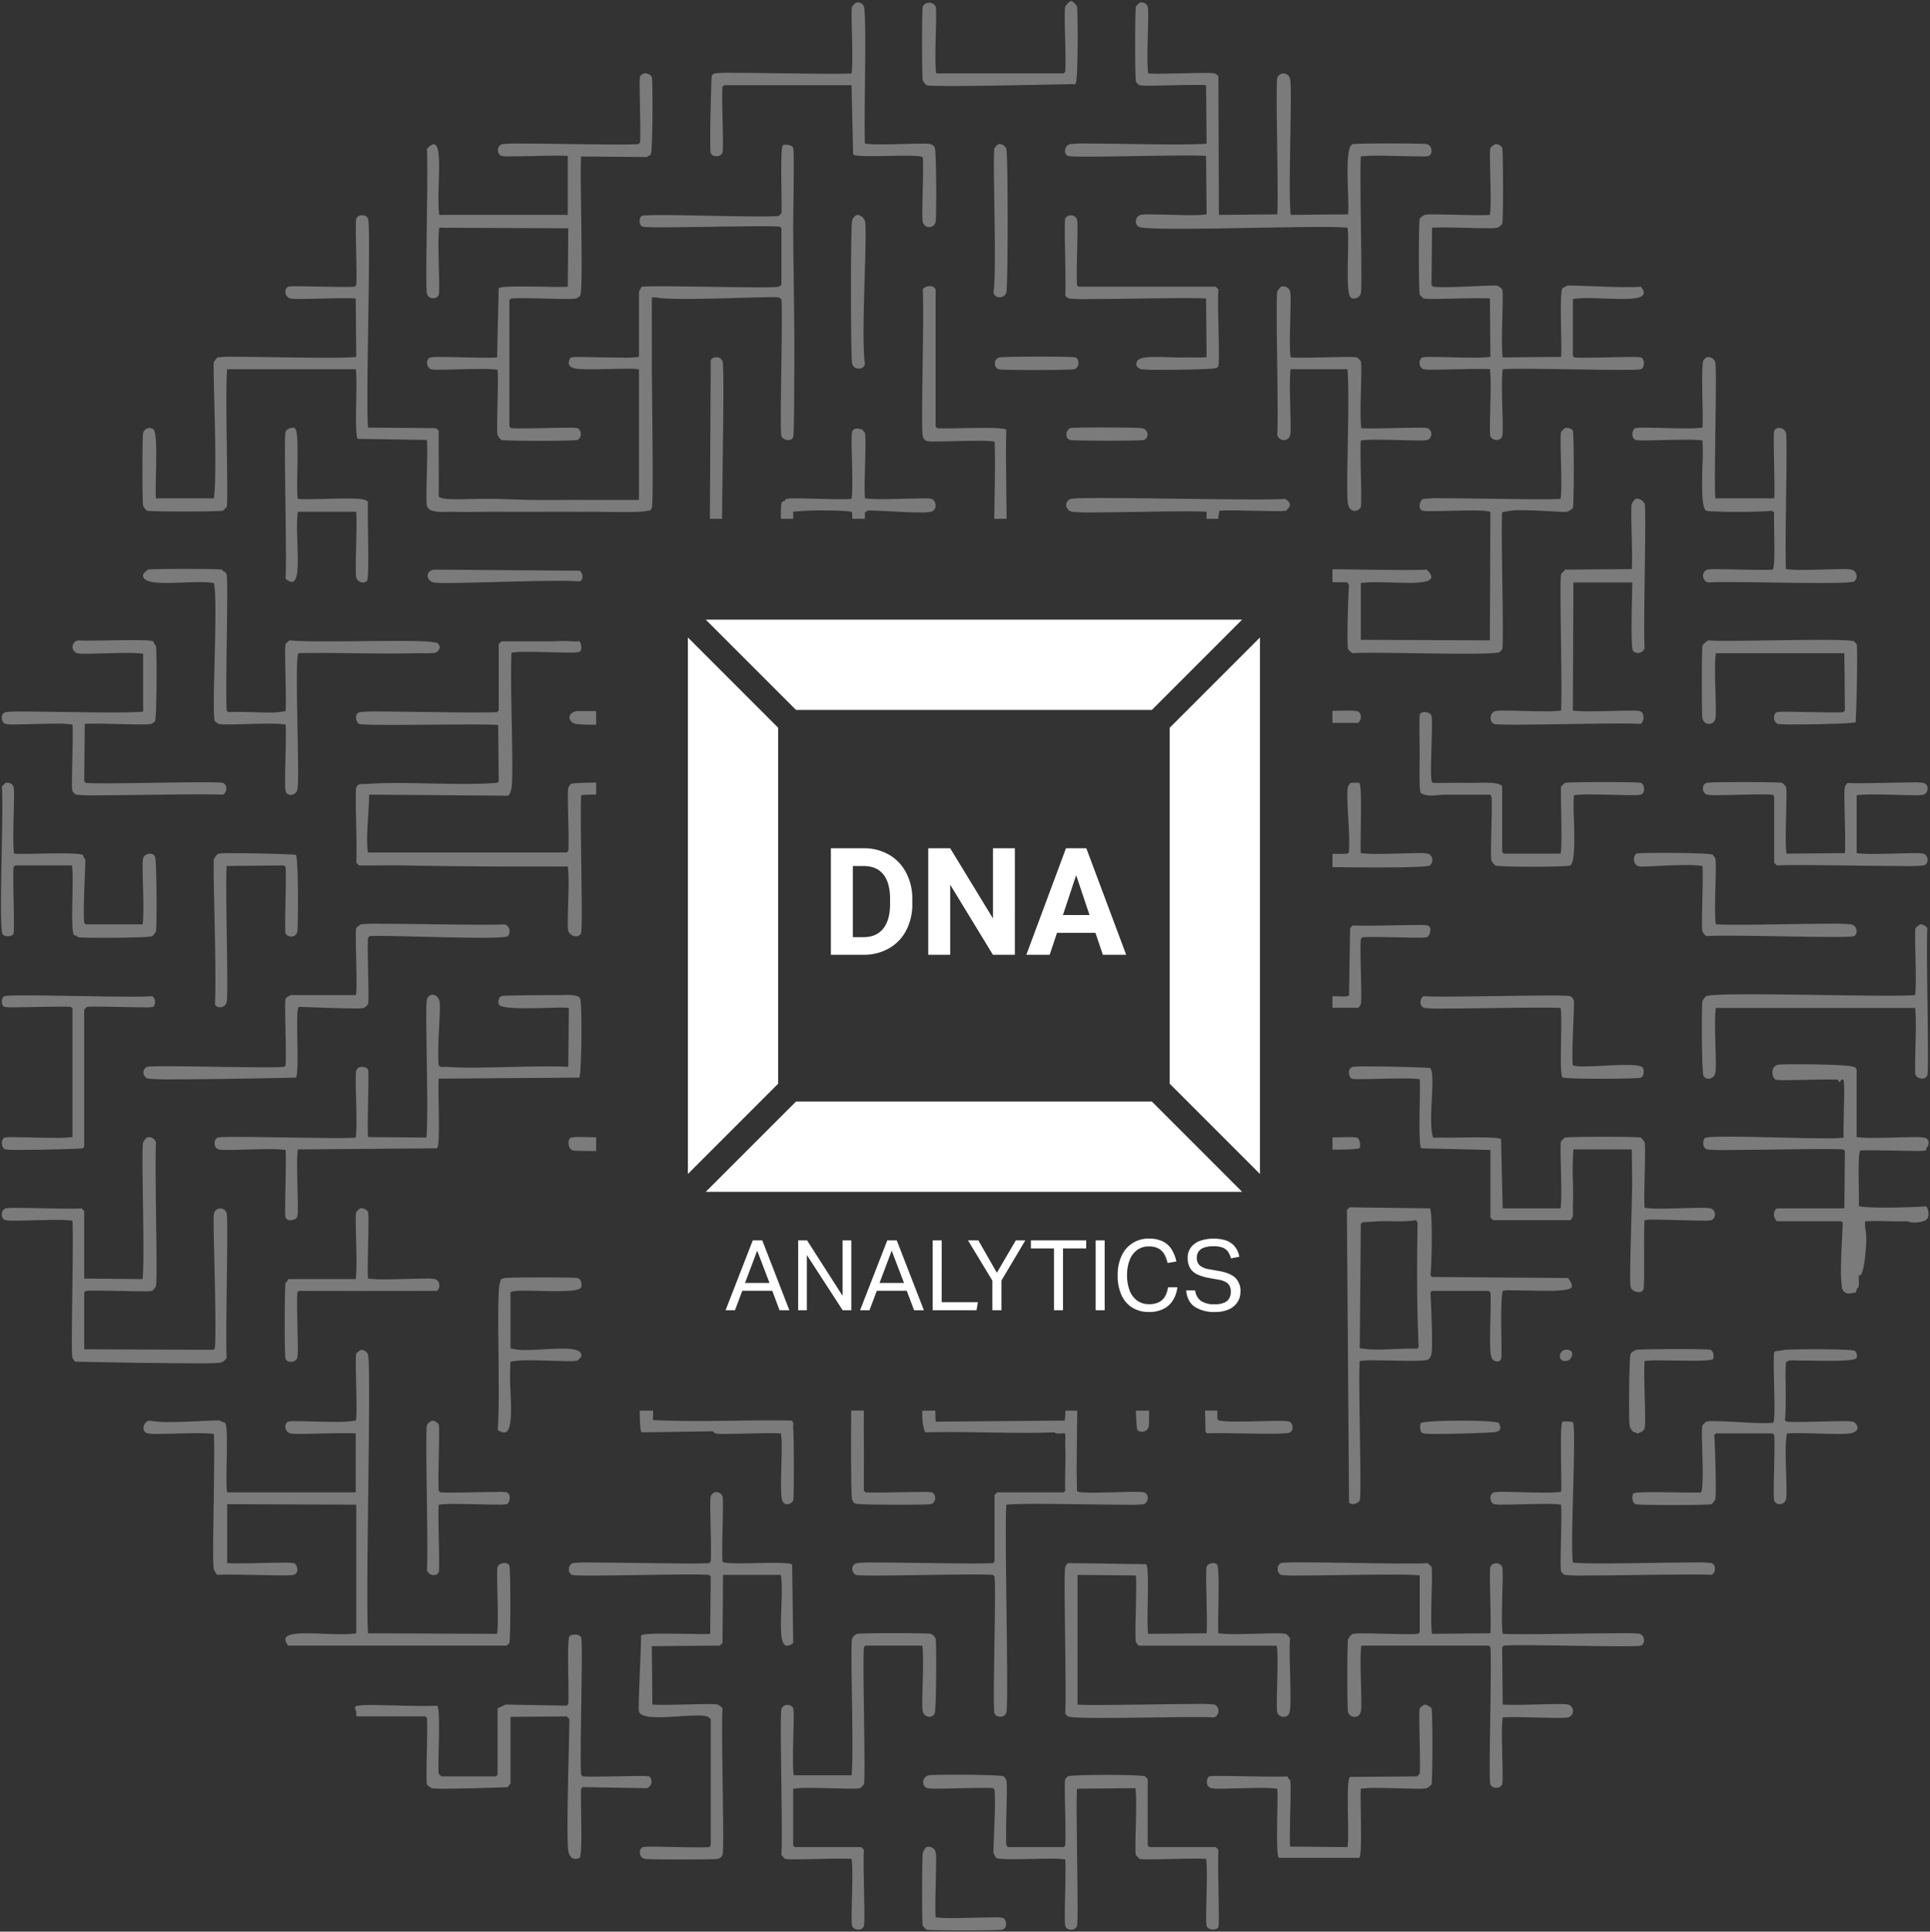
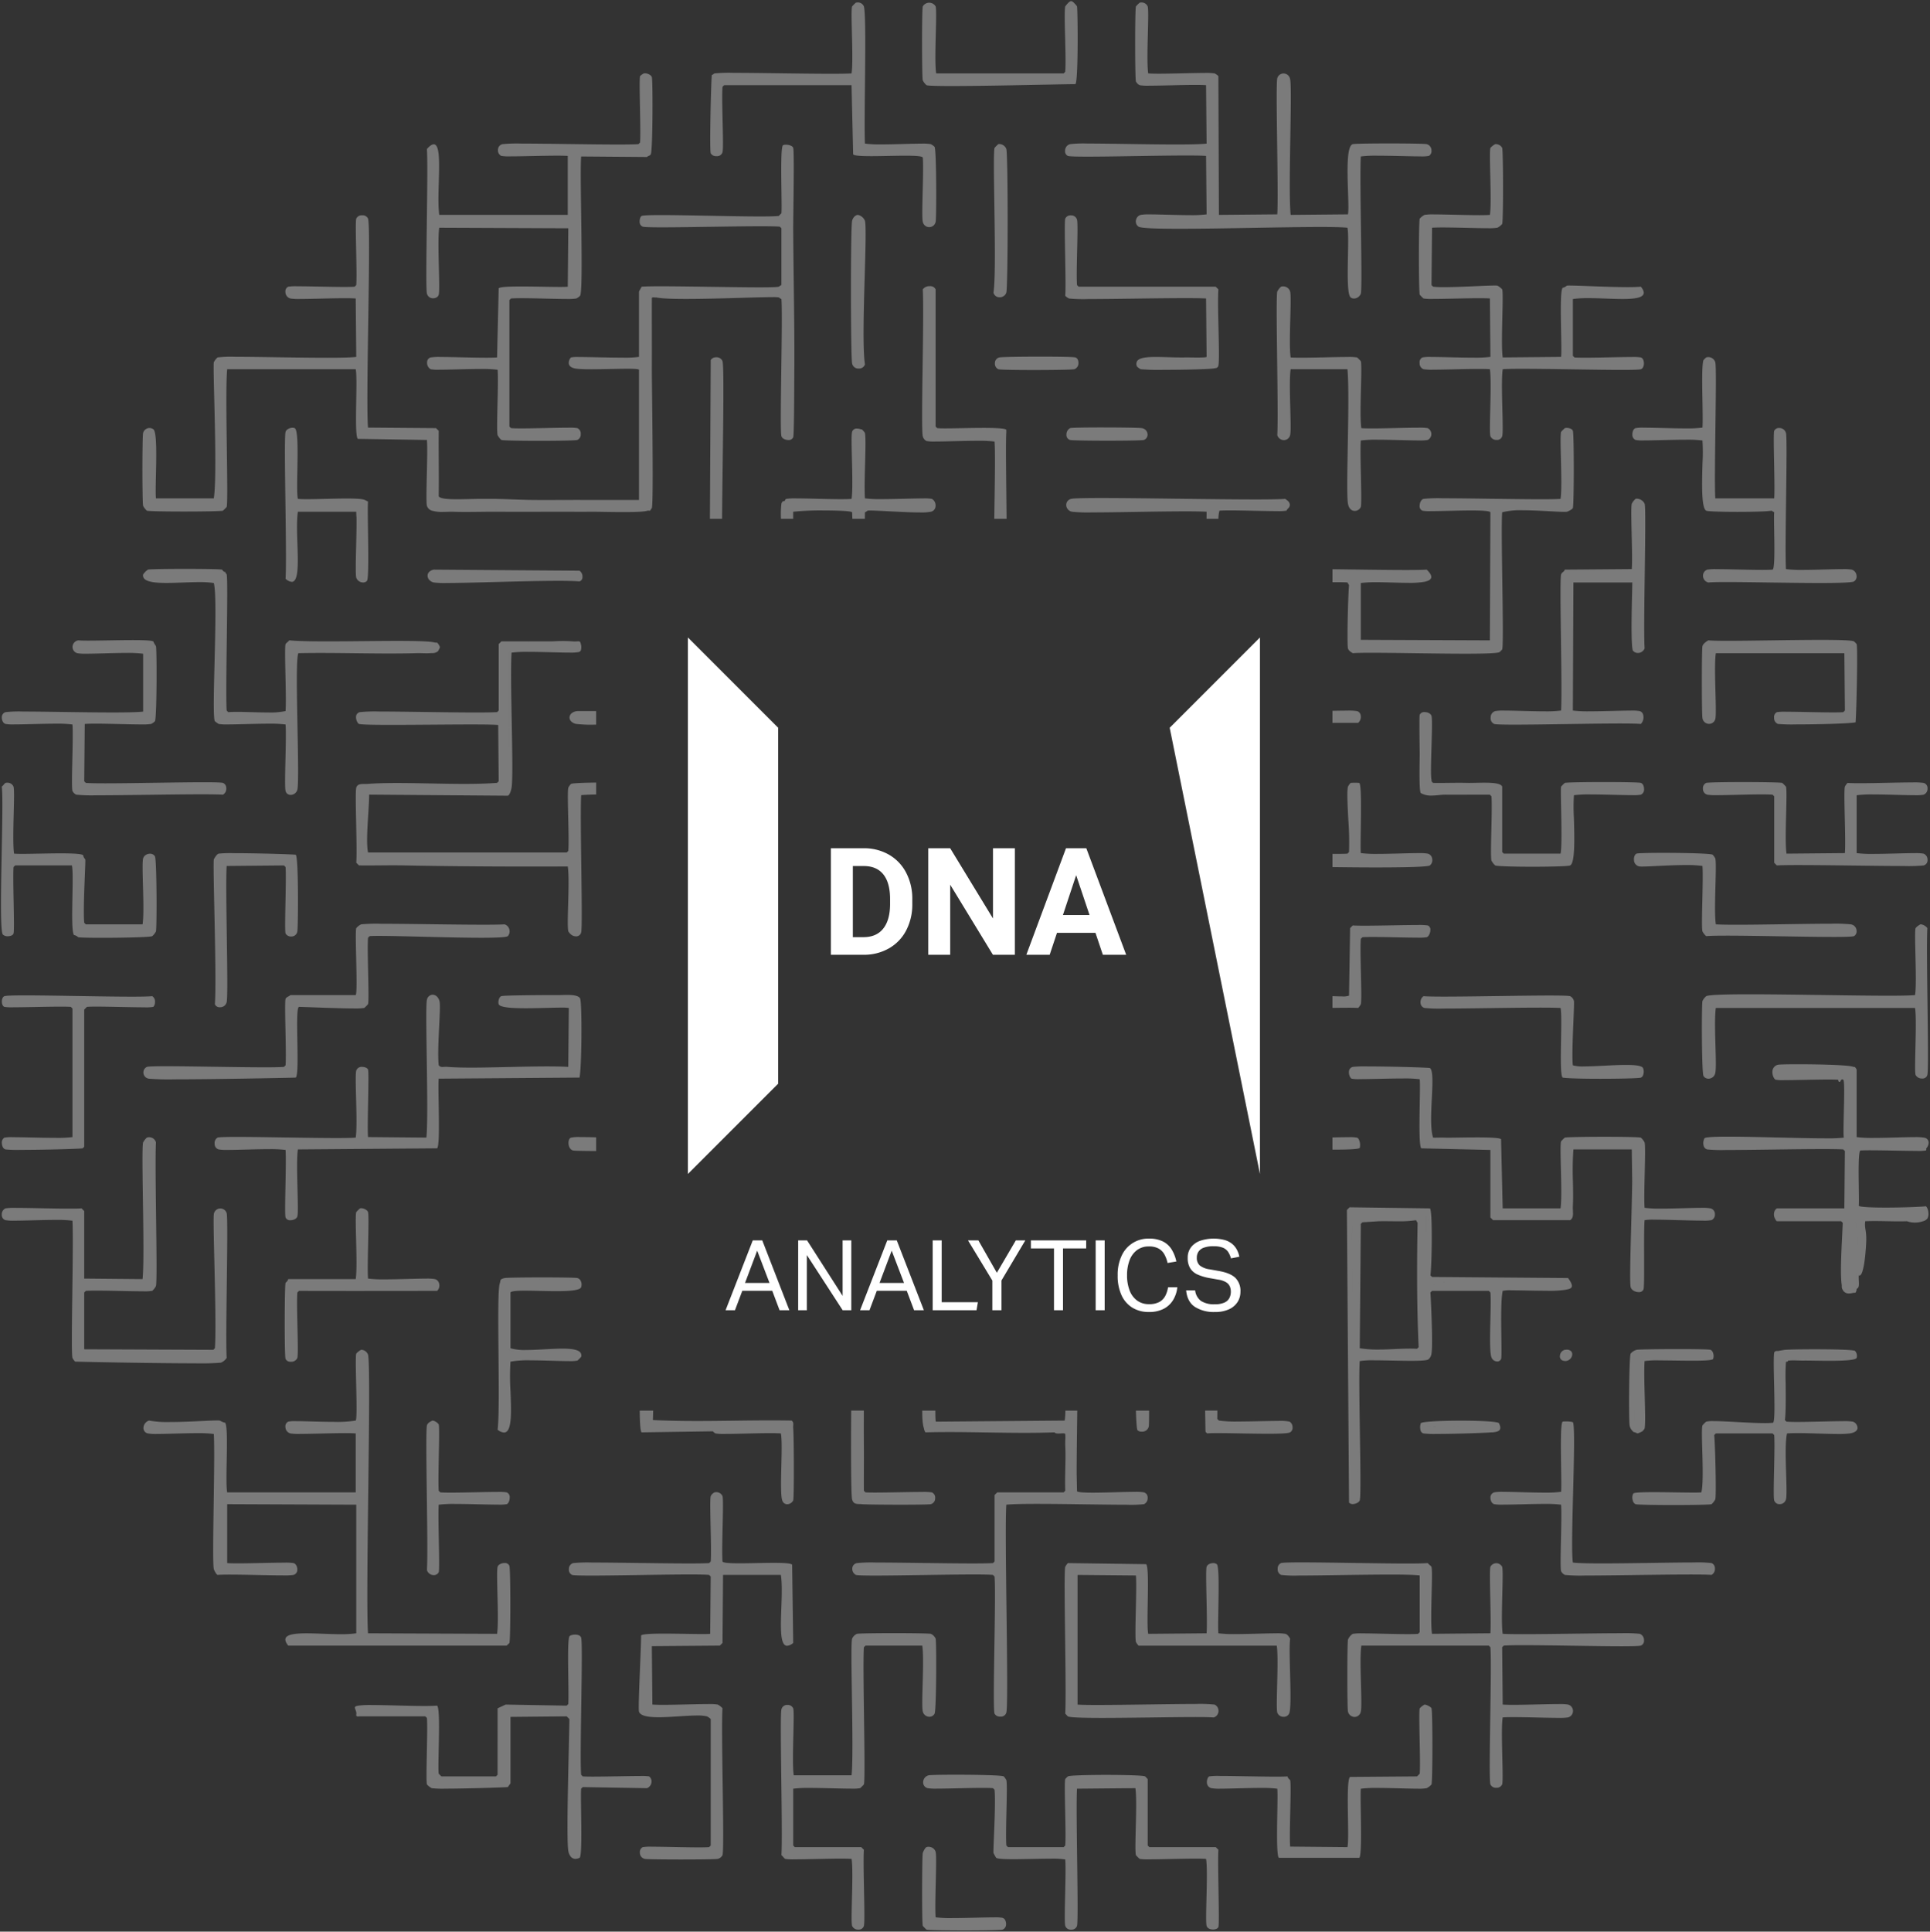
<svg xmlns="http://www.w3.org/2000/svg" width="820.434" height="820.93" viewBox="0 0 820.434 820.93">
  <rect x="0" y="0" width="820.434" height="820.93" fill="#333333" stroke="none" />
  <g id="Group_98" data-name="Group 98" transform="translate(-3504.829 738.176)" opacity="0.999">
    <path id="Path_234" data-name="Path 234" d="M58.962,35.3H46.237l-3.119,8.275H39.125L50.686,13.881H54.72L66.239,43.572H62.081Zm-6.4-17.05L47.4,31.97H57.8Zm17.424-4.366h3.784l15.1,23.579V13.881h3.7V43.572H88.9L73.683,20.118V43.572h-3.7ZM116.141,35.3H103.416L100.3,43.572H96.305l11.561-29.692H111.9l11.519,29.692H119.26Zm-6.4-17.05L104.581,31.97h10.4Zm17.424-4.366h3.826V40.162h15.387l-.582,3.41h-18.63Zm25.367,17.092L142.174,13.881h4.408l7.86,13.765,8.068-13.765h4.034L156.4,30.93V43.572h-3.868Zm26.2-13.682h-9.814v-3.41h23.5v3.41h-9.856V43.572h-3.826Zm17.715-3.41h3.826V43.572h-3.826ZM205.8,28.768a18.813,18.813,0,0,1,1.747-8.483,12.38,12.38,0,0,1,11.519-7.153,12.94,12.94,0,0,1,6.009,1.227,9.3,9.3,0,0,1,3.7,3.431,16.213,16.213,0,0,1,1.975,5.073l-3.743.624a13.153,13.153,0,0,0-1.414-3.763,6.363,6.363,0,0,0-2.474-2.412,8.423,8.423,0,0,0-4.055-.852A8.222,8.222,0,0,0,214.033,18a9.493,9.493,0,0,0-3.161,4.3,17.576,17.576,0,0,0-1.081,6.425,17.576,17.576,0,0,0,1.081,6.425,9.431,9.431,0,0,0,3.181,4.3,8.314,8.314,0,0,0,5.053,1.539,9.016,9.016,0,0,0,4.387-.915,6.243,6.243,0,0,0,2.516-2.537,11.647,11.647,0,0,0,1.206-3.743h3.951a13.154,13.154,0,0,1-1.767,5.385,10.145,10.145,0,0,1-3.992,3.763,13.288,13.288,0,0,1-6.342,1.372,13.068,13.068,0,0,1-7.049-1.851,12.124,12.124,0,0,1-4.6-5.323A19.685,19.685,0,0,1,205.8,28.768Zm48.114,6.9a5.72,5.72,0,0,0-.416-2.183,4,4,0,0,0-1.58-1.788,8.956,8.956,0,0,0-3.41-1.144l-3.743-.665a21.6,21.6,0,0,1-4.969-1.476,7.056,7.056,0,0,1-3.14-2.641,8.2,8.2,0,0,1-1.081-4.45,7.117,7.117,0,0,1,1.455-4.574,8.632,8.632,0,0,1,3.93-2.724,18.345,18.345,0,0,1,10.479-.25,8.815,8.815,0,0,1,3.2,1.747A8.319,8.319,0,0,1,256.554,18a11.223,11.223,0,0,1,.977,2.828l-3.576.707a8.859,8.859,0,0,0-1.268-2.849,4.96,4.96,0,0,0-2.246-1.726,10.443,10.443,0,0,0-3.847-.582,11.434,11.434,0,0,0-4.263.645,4.525,4.525,0,0,0-2.225,1.726,4.586,4.586,0,0,0-.665,2.454,4.313,4.313,0,0,0,1.185,3.285,8.656,8.656,0,0,0,4.262,1.7l4.159.749q4.616.832,6.778,2.869a7.783,7.783,0,0,1,2.162,5.947,7.968,7.968,0,0,1-1.206,4.3,8.443,8.443,0,0,1-3.618,3.1,13.945,13.945,0,0,1-6.071,1.164,14.928,14.928,0,0,1-8.483-2.183q-3.244-2.183-3.7-7.007h3.826a6.5,6.5,0,0,0,2.474,4.491,10.1,10.1,0,0,0,5.884,1.414,9.567,9.567,0,0,0,4.117-.728,4.333,4.333,0,0,0,2.1-1.954A6,6,0,0,0,253.913,35.671Z" transform="translate(3774.144 -224.905)" fill="#fff" />
    <g id="Group_43" data-name="Group 43" transform="translate(3797.25 -474.838)">
      <g id="Group_38" data-name="Group 38" transform="translate(0 0)">
        <g id="Group_37" data-name="Group 37" transform="translate(0)">
          <g id="Group_17" data-name="Group 17" transform="translate(0 243.184) rotate(-90)">
            <g id="Group_13" data-name="Group 13" transform="translate(0 0)">
              <g id="Group_11" data-name="Group 11" transform="translate(7.586 0)">
                <path id="Path_11" data-name="Path 11" d="M38.374,38.374H189.639L228.013,0H0Z" fill="#fff" />
              </g>
              <g id="Group_12" data-name="Group 12" transform="translate(0 7.586)">
-                 <path id="Path_12" data-name="Path 12" d="M38.374,38.374,0,0V228.013l38.374-38.374Z" fill="#fff" />
-               </g>
+                 </g>
            </g>
            <g id="Group_16" data-name="Group 16" transform="translate(7.586 7.586)">
              <g id="Group_14" data-name="Group 14" transform="translate(0 197.224)">
-                 <path id="Path_13" data-name="Path 13" d="M189.639,0H38.374L0,38.374H228.013Z" transform="translate(0 0)" fill="#fff" />
+                 <path id="Path_13" data-name="Path 13" d="M189.639,0L0,38.374H228.013Z" transform="translate(0 0)" fill="#fff" />
              </g>
              <g id="Group_15" data-name="Group 15" transform="translate(197.224 0)">
-                 <path id="Path_14" data-name="Path 14" d="M38.374,228.013V0L0,38.374V189.639Z" transform="translate(0 0)" fill="#fff" />
-               </g>
+                 </g>
            </g>
          </g>
          <path id="Path_229" data-name="Path 229" d="M1.841,24.655V-20.617h13.93a21.155,21.155,0,0,1,10.681,2.69,18.755,18.755,0,0,1,7.354,7.649A23.593,23.593,0,0,1,36.448.993V3.076a23.659,23.659,0,0,1-2.6,11.225,18.594,18.594,0,0,1-7.323,7.618,21.314,21.314,0,0,1-10.665,2.736Zm9.328-37.717V17.162h4.509q5.473,0,8.364-3.576T27,3.356V.962q0-6.9-2.861-10.463t-8.364-3.56ZM80.042,24.655H70.714L52.555-5.132V24.655H43.227V-20.617h9.328l18.19,29.85v-29.85h9.3Zm34.265-9.328H97.952l-3.109,9.328H84.924l16.853-45.273h8.644l16.946,45.273h-9.919ZM100.471,7.772h11.318L106.1-9.175Z" transform="translate(58.947 117.786)" fill="#fff" />
        </g>
      </g>
    </g>
  </g>
  <path id="Subtraction_1" data-name="Subtraction 1" d="M409.608,819.932c-7.224,0-15.364-.108-16.162-.344a16.633,16.633,0,0,1-1.594-1.594c-.232-.787-.3-8.828-.29-15.476.013-7.106.116-14.711.29-15.5.122-.549,1.043-2.322,1.594-2.506a2.789,2.789,0,0,1,.883-.14,3.234,3.234,0,0,1,1.855.6,2.878,2.878,0,0,1,1.132,1.59c.324,1.219.19,6.987.048,13.094-.135,5.808-.274,11.813-.048,14.69a50.765,50.765,0,0,0,7.09.325c2.851,0,6.065-.071,9.382-.149l.637-.015h.019c2.888-.069,5.616-.133,7.679-.133a17.394,17.394,0,0,1,3.647.2,1.965,1.965,0,0,1,1.112,1,3.432,3.432,0,0,1,.366,1.617,2.368,2.368,0,0,1-1.479,2.389C424.972,819.824,416.833,819.932,409.608,819.932Zm45.3-.329a2.459,2.459,0,0,1-2.5-1.608c-.32-1.156-.188-7.069-.047-13.329.133-5.933.27-12.069.047-14.911a35.676,35.676,0,0,0-6.177-.32c-2.359,0-5.15.055-7.85.109h-.086c-2.731.054-5.554.11-7.994.11-4.362,0-6.669-.186-7.258-.585a19.31,19.31,0,0,1-1.139-2.049c-.071-.468.043-3.241.188-6.751v-.007c.264-6.413.663-16.1.267-20.115l-.683-.683c-1.025-.081-2.5-.121-4.521-.121-2.943,0-6.6.085-9.829.16l-.331.008c-3.364.079-6.542.153-8.986.153a23.142,23.142,0,0,1-4.1-.2,2.487,2.487,0,0,1-1.9-2.526,3.03,3.03,0,0,1,2.352-2.94c.583-.143,5.341-.243,11.571-.243,9.226,0,19.513.219,20.3.7a6.363,6.363,0,0,1,1.139,1.594c.325,1.228.19,6.992.048,13.095v.006c-.135,5.8-.275,11.8-.048,14.684l.683.683h23.674l.683-.683c.209-2.658.081-8.88-.044-14.9-.132-6.372-.256-12.39.044-13.342a8.846,8.846,0,0,1,1.137-1.138c.325-.2,2.219-.359,5.477-.472,2.9-.1,6.742-.157,10.809-.157,7.429,0,15.76.2,16.493.629a2.721,2.721,0,0,1,.591.579,3.593,3.593,0,0,0,.547.56v28.24l.683.683h28.227l1.137,1.138c-.2,2.637-.079,10,.04,17.115.128,7.654.249,14.882-.04,15.679a1.5,1.5,0,0,1-.85.81,3.593,3.593,0,0,1-1.438.28c-1.044,0-2.382-.4-2.719-1.545-.326-1.1-.207-5.89-.069-11.432.162-6.5.346-13.864-.159-17.035-.974-.077-2.443-.115-4.49-.115-2.992,0-6.761.081-10.087.152l-.279.006H497.4c-3.5.075-6.8.146-9.3.146a22.52,22.52,0,0,1-4.054-.191,16.414,16.414,0,0,1-1.595-1.594c-.326-1.1-.207-5.885-.068-11.423.162-6.5.346-13.871-.159-17.044l-24.812.228c-.283,4.392-.112,17.467.053,30.111.18,13.749.35,26.735-.053,28.19A2.459,2.459,0,0,1,454.9,819.6Zm-90.436-.032h0a2.71,2.71,0,0,1-2.661-1.576c-.327-1.1-.208-5.891-.069-11.435.162-6.5.346-13.863-.159-17.033-.974-.077-2.442-.115-4.489-.115-2.992,0-6.761.081-10.086.152l-.281.006h-.035c-3.489.075-6.784.146-9.28.146a22.529,22.529,0,0,1-4.054-.191,3.055,3.055,0,0,1-.729-.708,7.154,7.154,0,0,0-.866-.885c.292-5,.115-18.886-.056-32.318v-.006c-.183-14.4-.356-28.006.056-29.62a2.456,2.456,0,0,1,2.528-1.9,2.546,2.546,0,0,1,2.48,1.444c.313.961.2,5.769.066,11.337-.157,6.615-.335,14.113.161,17.13h24.584c.576-5.406.346-20.55.143-33.912-.183-12.071-.341-22.494.085-24.161a4.085,4.085,0,0,1,2.048-2.049c.784-.2,8.691-.292,15.706-.292s14.922.091,15.707.292a4.1,4.1,0,0,1,2.049,2.049c.188.735.284,7.914.215,16-.061,7.215-.27,15.176-.671,15.882a2.5,2.5,0,0,1-2.206,1.317,2.933,2.933,0,0,1-2.8-2.228c-.346-1.4-.219-6.046-.071-11.422.169-6.171.361-13.164-.156-16.589H367.5l-.683.683c-.3,4.078-.122,17.165.054,29.821.193,13.9.375,27.03-.054,28.48a16.594,16.594,0,0,1-1.592,1.594,18.3,18.3,0,0,1-3.736.208c-2.074,0-4.785-.068-7.655-.139l-.652-.016c-3.283-.082-6.465-.155-9.3-.155a51.432,51.432,0,0,0-7.108.33v24.141l.683.683h28.227l1.137,1.138c-.234,3.106-.09,10.186.048,17.033.147,7.252.285,14.1-.048,15.305A2.238,2.238,0,0,1,364.469,819.57Zm-75.279-29.793c-6.909,0-14.7-.079-15.48-.251a2.618,2.618,0,0,1-2.122-2.539,2.42,2.42,0,0,1,1.213-2.47,21.7,21.7,0,0,1,3.935-.176c2.516,0,5.869.066,9.419.135l.308.006c3.388.066,7.227.141,10.2.141,2.035,0,3.461-.035,4.361-.106l.681-.683V730.086a6.226,6.226,0,0,0-1.593-1.138,17.152,17.152,0,0,0-4.13-.367c-2.247,0-4.913.172-7.735.354l-.245.016c-2.691.173-5.74.369-8.427.369-5.218,0-7.879-.77-8.373-2.422-.278-.929.125-10.786.48-19.483v-.026c.233-5.7.453-11.09.43-12.831.6-.694,5.982-.774,9.976-.774,2.722,0,5.618.043,8.593.091l.591.01h.006c2.583.042,5.023.081,6.907.081,1.618,0,2.694-.03,3.29-.091l.228-24.368-.681-.683c-1.407-.121-4.084-.18-8.184-.18-5.842,0-13.618.118-21.139.233h-.026l-.334.005h-.026c-7.724.117-15.02.227-20.439.227-4.881,0-7.539-.094-8.127-.286a2.426,2.426,0,0,1-1.334-2.469,2.559,2.559,0,0,1,1.79-2.542,61.9,61.9,0,0,1,7.981-.243c5.265,0,12.352.092,19.856.19l.464.006c7.048.092,15.036.2,21.013.2,4.126,0,6.908-.049,8.506-.15l.681-.683c.223-2.819.086-8.859-.047-14.7-.139-6.139-.271-11.938.047-13.084a3.581,3.581,0,0,1,1.594-1.595,2.676,2.676,0,0,1,.666-.079,2.81,2.81,0,0,1,2.748,1.673c.318,1.147.187,6.955.048,13.1v.007c-.132,5.831-.269,11.86-.047,14.674.241.538,2.492.778,7.3.778,2.177,0,4.7-.049,7.133-.1h.089c2.467-.048,5.018-.1,7.275-.1,4.944,0,7.349.241,7.8.782l.455,33.25a4.5,4.5,0,0,1-2.568,1.22,1.594,1.594,0,0,1-1.183-.517c-1.8-1.862-1.551-8.478-1.293-15.483.188-5.092.382-10.357-.193-14.142H306.945l-.228,28.922-1.138,1.139-28.907.228.228,24.823c1.017.08,2.493.119,4.51.119,2.971,0,6.78-.089,9.84-.16l.288-.007c3.38-.079,6.573-.153,9.027-.153a23.1,23.1,0,0,1,4.105.2,6.918,6.918,0,0,1,2.048,1.595c-.335,4.2-.135,18.192.058,31.722v.012c.214,14.973.416,29.116-.059,30.665a3.08,3.08,0,0,1-2.048,1.594C303.891,789.7,296.1,789.777,289.191,789.777Zm-44.977-.267a2.558,2.558,0,0,1-2.029-.973,5.166,5.166,0,0,1-1.024-2.427c-.689-3.91-.182-26.214.188-42.5.132-5.8.246-10.815.268-13.524l-1.139-1.138-23.9.228v28.24l-1.139,1.594c-4.147.222-18.556.666-26.6.666a39.691,39.691,0,0,1-5.727-.211,6.941,6.941,0,0,1-2.048-1.594c-.293-.9-.171-6.938-.042-13.328.122-6.052.249-12.306.042-14.912l-.683-.683h-28a5.079,5.079,0,0,0-1.02-1.4,3.6,3.6,0,0,1-.344-.414,3.446,3.446,0,0,0,.339.409l0,0a5.083,5.083,0,0,1,1.021,1.4,4.466,4.466,0,0,1-.594.048.862.862,0,0,1-.654-.189c-.154-.171-.126-.444-.093-.761a2.445,2.445,0,0,0-.025-.913c-.015-.1-.025-.2-.03-.282,0,.083.014.175.029.276-.111-.395-.226-.719-.328-1-.2-.549-.325-.911-.178-1.165s.538-.4,1.417-.564a37.49,37.49,0,0,1,5.625-.265c3.053,0,6.808.1,10.784.2h.017l.258.007c3.747.1,7.994.208,11.424.208,2.319,0,4.071-.049,5.355-.15,1.063.931.851,10.639.681,18.44v.007c-.1,4.812-.2,8.968,0,10.476l1.137,1.138h23.22l.681-.683V725.532l3.416-1.595,25.949.455.683-.683c.144-2.04.078-6.446.008-11.111-.112-7.516-.239-16.033.447-17.584.2-.453,1.27-.808,2.436-.808,1.356,0,2.317.472,2.572,1.263.464,1.44.266,14.658.057,28.652-.189,12.664-.385,25.754-.057,29.649l.681.683c.837.066,2.231.1,4.261.1,2.964,0,6.834-.069,10.248-.131h.021l.228,0h.028c3.622-.065,7.043-.126,9.575-.126a21.615,21.615,0,0,1,3.865.163,2.7,2.7,0,0,1,1.027,2.044,3.09,3.09,0,0,1-1.936,2.966L247.3,759.01l-.681.683c-.135,1.338-.077,5.3-.011,9.9.122,8.48.274,19.033-.672,19.482A4.064,4.064,0,0,1,244.213,789.51Zm333.158-.439H543.226c-.981-.79-.809-10.955-.671-19.123.08-4.721.149-8.8-.01-10.254a51.379,51.379,0,0,0-7.032-.336c-2.757,0-5.841.077-9.023.163l-.594.016h-.014c-2.791.075-5.428.147-7.485.147a19.8,19.8,0,0,1-3.853-.218,2.471,2.471,0,0,1-1.923-2.418c-.066-1.22.491-2.4,1.014-2.592a26.749,26.749,0,0,1,4.6-.186c3.054,0,7.173.071,11.534.147h.023l.173,0c4.285.074,8.716.15,12.1.15,2.352,0,3.925-.037,4.807-.114a2.888,2.888,0,0,0,.943,1.383c.106.094.182.163.2.211.316,1.12.185,7.041.046,13.311-.132,5.957-.268,12.116-.046,14.93l24.357.228c.4-1.658.314-6.907.223-12.464v-.006c-.126-7.8-.27-16.632.915-17.364l28.454-.228,1.138-1.138c.2-2.577.078-8.712-.043-14.645-.129-6.3-.25-12.24.043-13.139a7.465,7.465,0,0,1,2.048-1.595l.053,0c.606,0,2.693.943,2.906,1.6.259.792.377,8.937.377,16.169s-.118,15.377-.377,16.169a6.927,6.927,0,0,1-2.048,1.594,19.3,19.3,0,0,1-3.82.217c-2.064,0-4.722-.071-7.537-.146h-.011l-.572-.015c-3.191-.085-6.285-.161-9.055-.161a50.619,50.619,0,0,0-7,.334c-.15,1.438-.086,5.456-.012,10.109v.008c.131,8.219.294,18.445-.671,19.26Zm58.289-29.785a2.546,2.546,0,0,1-2.52-1.415c-.467-1.439-.268-14.662-.057-28.662V729.2c.191-12.66.388-25.752.057-29.628l-.683-.683H578.282c-.518,3.425-.326,10.421-.157,16.593v.006c.148,5.373.275,10.013-.071,11.412a2.736,2.736,0,0,1-2.647,2.3,2.944,2.944,0,0,1-2.817-2.3c-.188-.761-.27-8.211-.268-15.257,0-6.808.087-14.487.268-15.26a5.149,5.149,0,0,1,2.047-2.5,22.825,22.825,0,0,1,4.083-.2c2.44,0,5.622.073,8.992.15h.016l.331.008c3.247.074,6.927.159,9.87.159,2.006,0,3.472-.039,4.481-.118.339-.342.339-.342.681-.683V669.053c-1.9-.247-5.979-.367-12.465-.367-5.847,0-12.691.093-20.383.2l-1.051.015c-6.663.1-12.953.19-17.6.19a48.732,48.732,0,0,1-7.462-.271,2.546,2.546,0,0,1-1.413-2.52,2.5,2.5,0,0,1,1.413-2.491c.63-.205,3.481-.305,8.718-.305,5.839,0,14.064.124,22.019.245l.264,0h.014c8.079.122,16.433.247,22.65.247,4.375,0,7.223-.062,8.707-.191a7.127,7.127,0,0,0,.887.869,3.066,3.066,0,0,1,.705.726c.326,1.1.207,5.888.069,11.429-.162,6.5-.346,13.866.159,17.038l24.812-.228c.216-2.749.083-8.938-.045-14.923-.136-6.313-.264-12.274.045-13.317a2.807,2.807,0,0,1,5.008,0c.326,1.1.207,5.884.068,11.421-.162,6.5-.347,13.873.159,17.046,1.623.1,4.439.15,8.607.15,6.038,0,14.082-.1,21.18-.2l.483-.006h.005c7.548-.1,14.678-.19,19.965-.19a62.705,62.705,0,0,1,8.032.243,2.808,2.808,0,0,1,1.8,2.725,2.2,2.2,0,0,1-1.342,2.285c-.588.191-3.245.284-8.123.284-5.44,0-13.107-.116-20.522-.227l-.272,0h-.007c-7.539-.114-15.335-.231-21.162-.231-4.1,0-6.781.059-8.188.179l-.683.683.228,24.367c1.018.08,2.494.119,4.511.119,2.971,0,6.78-.089,9.84-.16l.286-.007h.029c3.37-.078,6.553-.152,9-.152a23.112,23.112,0,0,1,4.106.2,2.825,2.825,0,0,1,0,5.466,23.052,23.052,0,0,1-4.1.2c-2.442,0-5.622-.074-8.989-.152h-.009l-.332-.008c-3.23-.075-6.891-.159-9.834-.159-2.014,0-3.49.039-4.511.12-.5,3.017-.318,10.515-.161,17.13.132,5.568.246,10.376-.066,11.337A2.5,2.5,0,0,1,635.66,759.286ZM468.021,729.614c-9,0-13.736-.218-14.48-.666a2.8,2.8,0,0,1-.59-.578,3.676,3.676,0,0,0-.548-.56c.291-4.82.116-18.836-.054-32.391v-.009c-.183-14.627-.356-28.442.055-30a6.438,6.438,0,0,1,1.139-1.594l33.234.455c.951.79.819,8.713.691,16.375v.005c-.1,5.866-.19,11.407.22,13.226l24.81-.228c.218-2.755.084-8.954-.044-14.949-.135-6.3-.263-12.248.044-13.291s1.663-1.594,2.785-1.594a2.526,2.526,0,0,1,1.541.455c.991.767.815,10.859.673,18.968-.083,4.783-.156,8.911.01,10.411a52.835,52.835,0,0,0,7.125.335c2.813,0,5.948-.077,9.182-.164l.573-.015h.019c2.847-.076,5.537-.148,7.634-.148a20.226,20.226,0,0,1,3.922.22c.932.238,1.518,1.189,1.99,1.952l.06.1c-.344,2.556-.192,8.321-.032,14.425.2,7.779.416,15.823-.424,17.459a2.474,2.474,0,0,1-2.293,1.331,2.8,2.8,0,0,1-2.716-1.786c-.322-1.052-.2-5.849-.068-11.4.161-6.541.342-13.952-.16-17.062H483.589a6.2,6.2,0,0,1-1.139-1.595c-.327-1.236-.191-7.108-.048-13.325.136-5.9.276-12.007.048-14.914l-24.812-.228v55.112c1.469.109,4.181.163,8.292.163,5.862,0,13.653-.108,21.187-.212l.33,0c7.69-.107,14.953-.208,20.354-.208a59.2,59.2,0,0,1,8.112.262,2.938,2.938,0,0,1,1.641,2.615,2.847,2.847,0,0,1-2.1,2.851c-1.253-.12-3.771-.178-7.7-.178-4.9,0-11.346.088-18.172.182l-.905.012C480.891,729.526,473.961,729.614,468.021,729.614Zm-43.184-.567a2.6,2.6,0,0,1-2.481-1.237c-.491-1.435-.282-14.753-.061-28.853.2-12.617.4-25.664.061-29.448l-.683-.683c-1.406-.12-4.081-.179-8.177-.179-5.839,0-13.616.118-21.136.232h-.03l-.259,0c-7.418.112-15.089.228-20.534.228-4.888,0-7.55-.093-8.138-.285a2.871,2.871,0,0,1-1.513-2.693,2.371,2.371,0,0,1,1.97-2.318,62.355,62.355,0,0,1,7.986-.244c5.224,0,12.242.092,19.673.189l.523.007h.023c7.028.092,14.995.2,20.984.2,4.136,0,6.959-.049,8.629-.149l.683-.683V634.892l1.137-1.138h28.227l.683-.684c-.115-3.055-.046-6.178.021-9.2.074-3.338.15-6.789-.021-10.159-.022-.444,0-1.282.025-2.169a15.438,15.438,0,0,0-.025-2.614c-.117-.185-.416-.268-.969-.268-.28,0-.592.02-.923.041l-.042,0c-.3.02-.682.044-1.028.044-1.135,0-1.452-.287-1.591-.5-3.9.143-8.1.213-12.824.213-5.3,0-10.69-.087-15.906-.171h-.077c-5.19-.083-10.557-.17-15.828-.17-3.724,0-7.068.042-10.223.13a3.666,3.666,0,0,1-.635-1.6,1.665,1.665,0,0,0-.048-.221c-.472-1.29-.692-3.649-.691-7.424h5.57c0,1.913.047,3.373.13,4.464a.387.387,0,0,0,.4.236c.063,0,.128-.006.191-.012s.127-.012.183-.012a.5.5,0,0,1,.135.015,31.541,31.541,0,0,0,4.673.22,31.577,31.577,0,0,1-4.671-.22l53.948-.455a32.829,32.829,0,0,0,.293-4.236h5.051c-.015,1.163-.03,2.339-.046,3.522l-.01.728c-.108,8.249-.22,16.775-.2,22.9.038,1.841.084,4.063.148,7.143.4.391,2.567.581,6.638.581,2.881,0,6.436-.093,9.292-.168l.367-.01c3.1-.082,6.023-.159,8.28-.159a20.012,20.012,0,0,1,3.876.212,2.236,2.236,0,0,1,1.576,2.314,2.756,2.756,0,0,1-1.576,2.7,49.706,49.706,0,0,1-7.247.248c-4.43,0-10.437-.082-16.8-.169h-.009l-1.264-.017c-7.21-.1-14.169-.187-20.052-.187-6.671,0-10.967.116-13.132.353-.414,5.844-.168,25.659.071,44.821v.008c.265,21.247.515,41.316-.071,43.534A2.39,2.39,0,0,1,424.837,729.047Zm27.838-121.759c-.058.791-.636.957-1.615.977C452.039,608.246,452.616,608.081,452.675,607.288Zm-3.4.947h0c.2,0,.4.007.581.011Zm-45.843-4.318h0c.706,0,1.43.006,2.154.006C404.776,603.924,404.1,603.922,403.431,603.917Zm-188.448,94.97H122.109c-1.108-1.38-1.456-2.445-1.067-3.256.653-1.361,3.372-1.968,8.817-1.968,2.172,0,4.529.087,7.023.179l.142.005h.007c2.343.086,5,.184,7.417.184a45,45,0,0,0,6.571-.382V638.991l-54.86-.228v25.052c.971.076,2.437.114,4.48.114,3,0,6.774-.081,10.105-.153l.375-.008c3.461-.074,6.73-.144,9.214-.144a22.449,22.449,0,0,1,4.052.191,2.018,2.018,0,0,1,1.161,1.015,3.447,3.447,0,0,1,.415,1.68,2.237,2.237,0,0,1-1.576,2.315,27.529,27.529,0,0,1-4.644.205c-2.858,0-6.613-.076-10.588-.156l-.413-.008c-3.62-.074-8.12-.165-11.551-.165-2.341,0-4.019.041-5.128.125-.552-.18-1.471-1.955-1.592-2.506-.442-2-.257-14.312-.062-27.351v-.009c.183-12.224.373-24.865.061-30.029a51.39,51.39,0,0,0-7.032-.336c-2.757,0-5.841.077-9.022.163l-.594.016h-.013c-2.791.075-5.428.147-7.486.147a19.8,19.8,0,0,1-3.853-.218,2.311,2.311,0,0,1-1.914-2.253,3.282,3.282,0,0,1,.629-1.937,3.331,3.331,0,0,1,1.74-1.275,43.787,43.787,0,0,0,8.848.616c3.742,0,7.944-.167,11.56-.331l2.011-.093c2.744-.128,5.115-.238,6.511-.238a9.217,9.217,0,0,1,1.119.046,2.9,2.9,0,0,1,.354.167,6.765,6.765,0,0,0,1.922.744c.976,1.045.832,8.8.693,16.3-.108,5.819-.209,11.314.217,13.3h54.633V608.7c-1.018-.08-2.495-.12-4.514-.12-2.945,0-6.608.085-9.839.159l-.329.008H136.1c-3.367.078-6.547.152-8.988.152a23.024,23.024,0,0,1-4.094-.2,2.844,2.844,0,0,1-2.108-2.761,2.174,2.174,0,0,1,1.2-2.249,14.146,14.146,0,0,1,3.279-.206c1.8,0,4.2.065,6.737.133l.767.021c2.915.077,6,.153,8.849.153a48.919,48.919,0,0,0,9.049-.556c.526-.688.355-8.291.19-15.644-.137-6.115-.267-11.888.037-12.823a7.078,7.078,0,0,1,2.048-1.595,1.756,1.756,0,0,1,.211-.013,3.179,3.179,0,0,1,2.747,2.063c.766,2.98.438,30.022.091,58.651v.014c-.311,25.67-.632,52.212-.091,59.758l54.86.228c.505-3.172.321-10.539.159-17.039-.138-5.541-.258-10.326.069-11.429.312-1.053,1.736-1.621,2.918-1.621a2.023,2.023,0,0,1,2.089,1.166c.275.8.4,9.065.4,16.4,0,7.586-.122,15.6-.4,16.395a2,2,0,0,1-.508.526,4.462,4.462,0,0,0-.628.613Zm458.456-29.8a67.266,67.266,0,0,1-8.655-.263,3.547,3.547,0,0,1-1.595-1.594c-.318-1.154-.187-7.052-.047-13.3v-.008c.133-5.943.271-12.089.047-14.935a51.453,51.453,0,0,0-7.1-.329c-2.825,0-6.016.073-9.311.155l-.581.015c-2.9.073-5.636.141-7.723.141a18.309,18.309,0,0,1-3.734-.208,2.02,2.02,0,0,1-1.161-1.016,3.447,3.447,0,0,1-.415-1.681,2.236,2.236,0,0,1,1.576-2.313,19.132,19.132,0,0,1,3.827-.215c2.081,0,4.777.069,7.632.142h.012l.627.016c3.271.084,6.441.16,9.258.16a51.7,51.7,0,0,0,7.1-.333c.144-1.387.082-5.49.011-10.24-.128-8.539-.288-19.162.672-19.593a4.819,4.819,0,0,1,1.14-.074,10.918,10.918,0,0,1,3.185.3c.834,1.307.459,15.734.1,29.685v.008c-.338,13.016-.688,26.475-.1,29.975,1.9.246,5.98.367,12.466.367,5.871,0,12.706-.093,20.387-.206l1.051-.015c6.656-.1,12.94-.19,17.581-.19a48.74,48.74,0,0,1,7.471.272,2.291,2.291,0,0,1,1.42,2.142,2.937,2.937,0,0,1-1.42,2.868c-1.622-.11-4.56-.163-8.98-.163-6.329,0-15,.113-22.655.213h-.128C687.089,668.985,679.248,669.088,673.439,669.088Zm-489.529-.183a2.979,2.979,0,0,1-2.842-2.129c.3-5.077.117-18.8-.058-32.074-.187-14.246-.364-27.7.058-29.416.314-1.277,2.32-2.047,2.5-2.049a4.46,4.46,0,0,1,2.5,1.594c.294.9.172,6.945.042,13.344-.122,6.046-.248,12.294-.042,14.895l.683.684c.925.073,2.364.109,4.4.109,2.984,0,6.8-.078,10.174-.146l.317-.006h.011c3.521-.071,6.846-.139,9.345-.139a21.94,21.94,0,0,1,3.982.182,2.136,2.136,0,0,1,1.271,2.228c.012,1.287-.558,2.534-1.271,2.781a17.234,17.234,0,0,1-3.632.2c-2.088,0-4.869-.063-7.814-.13l-.7-.016c-3.4-.077-6.687-.145-9.579-.145a51.54,51.54,0,0,0-7.186.323c-.2,2.542-.078,8.92.041,15.087.127,6.568.247,12.768-.041,13.608A2.238,2.238,0,0,1,183.91,668.905ZM710.99,639.139c-7.228,0-15.368-.117-16.161-.374a2.212,2.212,0,0,1-1.174-1.685,3.575,3.575,0,0,1,.263-2.869c.355-.373,3.113-.546,8.679-.546,2.76,0,5.825.042,8.985.088l.636.009c2.742.04,5.332.078,7.307.078,1.674,0,2.755-.028,3.3-.086.8-3.389.577-11.139.378-17.977-.146-5-.271-9.316.075-10.49a16.466,16.466,0,0,1,1.594-1.594,13.285,13.285,0,0,1,3.113-.227c2.556,0,6.188.193,10.034.4l.474.025c3.55.188,7.969.423,11.2.423a30.83,30.83,0,0,0,3.631-.162l-2.048.455,2.05-.455c.775-.794.59-8.873.411-16.686-.134-5.833-.26-11.342.042-13.148a1.2,1.2,0,0,1,1.123-.668c.082,0,.162,0,.232.009h.008c.073,0,.142.008.208.008a.813.813,0,0,0,.251-.032,6.876,6.876,0,0,1,4.148,2.383,2.016,2.016,0,0,1,.442,1.564,2.015,2.015,0,0,0-.441-1.564,6.88,6.88,0,0,0-4.145-2.382c.177-.053,2.268-.408,2.726-.456.09.036.185.069.283.1-.116-.037-.2-.068-.279-.1,1.332-.14,6.808-.243,12.737-.243,7.817,0,16.409.183,17.08.7a3.148,3.148,0,0,1,.681,2.961c-.375.834-4.142,1.24-11.517,1.24-1.935,0-3.878-.026-5.689-.054l-.865-.013c-1.378-.022-2.568-.04-3.452-.04-.314,0-.571,0-.785.007-.156,0-.326.005-.5.005-.629,0-1.311-.022-1.971-.043l-.064,0c-.679-.022-1.381-.045-2.044-.045a15.7,15.7,0,0,0-1.791.084.631.631,0,0,1-.069,0c-.046,0-.1,0-.138-.008h-.01c-.037,0-.083-.006-.125-.006a.493.493,0,0,0-.114.011,2.129,2.129,0,0,0-1.368.683.991.991,0,0,0-.032.8c.074.307.144.6-.195.791h0c.339-.194.269-.484.195-.791a.993.993,0,0,1,.033-.8,2.127,2.127,0,0,1,1.367-.683c.035.386-.235.428-.5.468-.189.029-.368.056-.416.215a82.03,82.03,0,0,0-.126,8.869v.005c.05,5.758.112,12.923-.329,15.722l.684.683c1.039.081,2.538.121,4.583.121,3.017,0,6.886-.09,9.994-.162h.006l.378-.009c3.4-.078,6.615-.153,9.089-.153a23.662,23.662,0,0,1,4.176.2,2.962,2.962,0,0,1,1.976,2.693c-.067,1.189-1.253,2.012-3.34,2.318a36.463,36.463,0,0,1-4.834.228c-2.409,0-5.224-.085-8.2-.176l-.207-.006h-.005c-2.816-.085-6.007-.181-8.752-.181-1.889,0-3.4.044-4.631.135.431-.591,2.575-.842,4.983-.945-3.034.125-4.608.43-4.984.945-.813,3.409-.582,10.844-.378,17.4.154,4.955.287,9.233-.078,10.608a2.707,2.707,0,0,1-2.684,2.037,2.311,2.311,0,0,1-2.324-1.582c-.306-1.036-.179-6.886-.045-13.08.128-5.892.26-11.98.045-14.7l-.681-.683H728.975l-.683.683c.424,4.683.938,25.5.456,27.329a7.006,7.006,0,0,1-1.595,2.05C726.359,639.021,718.219,639.139,710.99,639.139ZM726.43,608.5l-2.694,1.8v23.229l-.2.049-.1.025.3-.074V610.3Zm9.075-2.946a23.312,23.312,0,0,0-5.878.6c-1.726.474-2.759,1.235-3.158,2.324.4-1.09,1.433-1.85,3.158-2.324A23.336,23.336,0,0,1,735.505,605.554Zm37.3,2.183h0c.441.007.884.016,1.326.024l.232,0,.691.013-.691-.013-.231,0Zm-.449-.363h0c.248,0,.5.005.765.007C772.873,607.381,772.614,607.379,772.355,607.375Zm8.854-.079h.346l-.516,0h.169Zm-14.9-.872h0c.316.018,1.349.247,2.349.469.587.13,1.154.256,1.576.34-.42-.084-.984-.209-1.569-.339C767.659,606.673,766.624,606.443,766.306,606.425Zm-10.357-5.006c.265,2.585,1.7,2.8,2.71,2.947a1.759,1.759,0,0,1,.816.237.6.6,0,0,1,.252.45c0,.277-.275.5-.406.613-.045.038-.075.062-.075.072l0,0c0-.013.029-.038.073-.074.132-.109.4-.336.406-.614a.6.6,0,0,0-.251-.45,1.758,1.758,0,0,0-.816-.237C757.652,604.217,756.215,604,755.949,601.419Zm-.187-15.939h0c-.656.729-1.123,2.751-1.25,5.409a18.772,18.772,0,0,0,.6,6.389c.26.724.579,1.12.95,1.175-.371-.056-.69-.452-.95-1.175a18.775,18.775,0,0,1-.6-6.389c.127-2.658.594-4.68,1.25-5.409Zm.208-2.525c0,.518.02,1.113.058,1.771C755.99,584.057,755.971,583.461,755.97,582.955Zm1.485-3.264c.065.032.128.067.187.1l.125.075.008,0c.055.033.1.064.149.088-.045-.024-.1-.055-.15-.089l-.131-.079C757.586,579.759,757.522,579.724,757.455,579.691Zm12.719-4.012c-1.071.27-1.58.489-1.6.69-.015.137.2.245.4.349.185.094.359.183.344.283-.022.149-.461.3-1.408.488.947-.186,1.386-.339,1.408-.488.015-.1-.159-.19-.344-.283-.205-.1-.417-.212-.4-.349.022-.2.547-.424,1.6-.689Zm-1.251-1.383h0a2.24,2.24,0,0,1,1.209,1.255A2.243,2.243,0,0,0,768.923,574.3Zm-10.291-1.018h0a14.016,14.016,0,0,0,3.966.4A13.994,13.994,0,0,1,758.632,573.279ZM382.322,639c-6.934,0-14.972-.088-16.421-.236-.331-.034-.662-.043-.983-.052-1.4-.04-2.6-.074-3.115-2-.454-1.713-.516-20.75-.382-37.714h5.374c-.014,4.574-.025,9.951.017,15.168.027,3.318.015,6.678,0,9.929-.01,2.938-.021,5.976,0,8.973l.683.683c.836.054,2.143.081,3.995.081,2.865,0,6.578-.064,10.169-.125l.122,0c3.663-.063,7.124-.123,9.754-.123a25.263,25.263,0,0,1,4.187.169,2.452,2.452,0,0,1,1.376,2.531,2.506,2.506,0,0,1-1.832,2.479C394.563,638.937,388.119,639,382.322,639Zm-17.169-1.179a1.007,1.007,0,0,1,.525.112,1.019,1.019,0,0,0-.532-.113h.007Zm-1.135-25.889h0a1.948,1.948,0,0,0,.255.388A1.921,1.921,0,0,1,364.018,611.931ZM334.2,638.8a2.181,2.181,0,0,1-1.989-1.4c-.806-1.607-.64-8.369-.48-14.908.138-5.609.28-11.408-.2-13.786-1.027-.081-2.509-.12-4.527-.12-2.976,0-6.772.089-9.821.161l-.372.009c-3.348.078-6.507.152-8.938.152a23.227,23.227,0,0,1-4.112-.2,3.615,3.615,0,0,1-1.138-.911l-30.274.455c-.495-.235-.775-3.346-.832-9.247h5.723l-.11,4.009c5.584.279,11.561.41,18.81.41,5.171,0,10.438-.067,15.53-.132h.009c5.086-.065,10.346-.132,15.515-.132,3.291,0,6.264.027,9.091.081.8.549.746,1.334.693,2.166a6.22,6.22,0,0,0-.01,1.022c.308,3.005.43,29.292,0,30.745A2.972,2.972,0,0,1,334.2,638.8Zm1.625-34.023c.051.126.095.256.139.384s.09.262.141.391c-.052-.129-.1-.26-.141-.391S335.878,604.9,335.828,604.774ZM574.61,638.719a1.944,1.944,0,0,1-1.564-.639l-.911-124.345,1.139-1.139,34.143.455c.77.618.813,9.472.8,13.249-.029,6.566-.284,13.393-.569,15.218l.683.683,57.82.456c1.335,1.8,1.845,3.036,1.56,3.783-.274.72-1.251.922-2.195,1.118-.156.032-.317.066-.473.1.97-.223,1.487-.5,1.726-.915-.241.422-.767.7-1.758.922l-.038.008a46.386,46.386,0,0,1-7.893.4c-2.437,0-5.113-.044-7.87-.094l-.545-.01c-2.394-.043-4.655-.084-6.447-.084a14.366,14.366,0,0,0-3.839.232c-.8,3.463-.674,12.514-.573,19.787.066,4.715.118,8.438-.11,9.136a1.733,1.733,0,0,1-1.709,1.087,2.633,2.633,0,0,1-2.388-1.77c-.8-1.893-.619-9.551-.458-16.307.112-4.679.217-9.094,0-11.249l-.683-.683H608.328l-.681.683c.321,5.5,1.092,22.091.454,25.962a3.743,3.743,0,0,1-1.364,2.5c-.643.4-2.935.588-7.212.588-2.4,0-5.2-.057-7.9-.112h-.035c-2.688-.055-5.464-.112-7.818-.112a36.21,36.21,0,0,0-6.171.321c-.337,3.931-.136,17.229.057,30.089v.009c.214,14.22.417,27.652-.057,29.113C577.34,637.966,575.887,638.719,574.61,638.719Zm-1.564-2.46h0A8.438,8.438,0,0,0,574.4,638.1,8.479,8.479,0,0,1,573.047,636.259Zm3.413-.683h0c.131.668.254,1.007.367,1.007C576.713,636.583,576.59,636.243,576.46,635.577Zm.236-10.861c0,.187.005.376.005.562C576.7,625.091,576.7,624.9,576.7,624.715Zm-.013-1.011h0c0,.26,0,.526.008.782v.01c0-.247-.008-.526-.008-.793Zm-.071-26.464h0c0,3.169.036,6.393.071,9.51v.015c.034,3.148.07,6.4.07,9.6,0-3.2-.036-6.456-.07-9.6v-.015c-.034-3.117-.07-6.34-.071-9.51Zm.5,1.475c.063,3.224.129,6.551.136,9.832-.007-3.279-.072-6.605-.135-9.827v-.009h0c-.121-6.142-.246-12.494.034-18.7a2.711,2.711,0,0,0-.289-1.475,2.709,2.709,0,0,1,.288,1.475c-.278,6.211-.154,12.56-.033,18.7v.008Zm56.942-22.351h0c.086.625.783.935,1.472.978C634.835,577.3,634.138,576.988,634.052,576.365Zm-.341-14.265h0c.085,3.559.17,7.146.34,14.264l-.34-14.264Zm-57.1,5.432a9.758,9.758,0,0,1-.935,2.127,4.914,4.914,0,0,0-.809,3.288,21.531,21.531,0,0,0,3.848.559,21.56,21.56,0,0,1-3.848-.559,4.927,4.927,0,0,1,.81-3.288A9.778,9.778,0,0,0,576.613,567.532Zm9.13-49.012v0l-7,.452-.683.683-.455,52.835a46.806,46.806,0,0,0,7.774.566c2.242,0,4.523-.1,6.73-.2h.043c2.21-.1,4.5-.2,6.752-.2,1.09,0,2.091.024,3.058.072l.683-.683c-.888-19.273-.71-38.36-.455-52.835l-.684-1.139a43.078,43.078,0,0,1-7.164.472c-.693,0-1.4-.006-2.08-.012l-.542,0,.89-.115c.633-.083,1.373-.179,2.163-.278-.787.1-1.525.194-2.157.277l-.014,0-.885.115-1.16-.011h-.007c-.809-.008-1.646-.017-2.48-.017s-1.588.009-2.271.027Zm-9.194-.558h0a26.791,26.791,0,0,1,.6,8.3,178.32,178.32,0,0,0-.058,18.9c.182,5.606.37,11.4.058,17.078-.029.52-.039.979-.048,1.422-.013.614-.026,1.192-.088,1.8.062-.609.075-1.185.088-1.795.01-.45.02-.91.049-1.432.311-5.672.123-11.466-.058-17.068a178.393,178.393,0,0,1,.058-18.914A26.827,26.827,0,0,0,576.548,517.961Zm29.569,38.991c-.105.334-.207.764-.312,1.211l-.027.113c-.2.854-.447,1.912-.752,1.962.3-.049.542-1.064.753-1.961l.023-.1C605.91,557.723,606.012,557.288,606.118,556.951ZM575.671,514.91c-1.218,1.112-1.22,2.714-1.221,4.128,0,.461,0,.894-.039,1.3a141.724,141.724,0,0,0-.181,17.682v.013c.076,2.468.155,5.02.181,7.584a29.636,29.636,0,0,1-.732,6.428,29.667,29.667,0,0,0,.734-6.428c-.026-2.561-.105-5.11-.182-7.575a141.587,141.587,0,0,1,.182-17.7c.038-.41.038-.842.039-1.3,0-1.415,0-3.018,1.22-4.13h0Zm32.2,32.758-.681.684C607.533,548.01,607.533,548.01,607.873,547.668Zm48.813.159h0c.939.018,1.75.032,2.479.04C658.34,547.859,657.529,547.845,656.686,547.827Zm7.963-.1c-.276.038-.629.068-1.061.091C664.02,547.8,664.372,547.769,664.649,547.731Zm-13.609-.043h0l.843.021.851.022-.851-.022Zm-12.233-.076q-.318.015-.6.035Q638.491,547.628,638.808,547.613Zm-29.8-2.449h0a.836.836,0,0,1-.012.323,2.27,2.27,0,0,0,.153,1.452,2.271,2.271,0,0,1-.152-1.448A.877.877,0,0,0,609.013,545.164Zm57.59-.684c.367,1.145.42,1.777.184,2.228C667.023,546.257,666.97,545.625,666.6,544.48Zm-54.505.051h0l-.434.019Zm2.56-.069c-.869,0-1.629.029-2.274.057l-.229.01.231-.01C613.03,544.492,613.791,544.462,614.658,544.462Zm41,.035-1.666,0,1.622,0Zm.026,0h0l.9,0h.061c2.972-.007,6.046-.015,9.075-.015-3.03,0-6.1.008-9.078.015h-.061Zm-75.839-26.077c-2.082,0-2.121.536-2.371,4.008-.033.454-.068.95-.113,1.5.044-.552.08-1.048.113-1.5C577.724,518.958,577.762,518.424,579.844,518.421Zm26.892-1.04h0a53.429,53.429,0,0,1,.207,6.083A58.815,58.815,0,0,0,606.736,517.38Zm-.935,5.087a2.54,2.54,0,0,1-.27.691A2.5,2.5,0,0,0,605.8,522.467Zm.277-6.343h0a.108.108,0,0,0-.078.037c-.347.359-.251,3.219-.194,4.928.024.711.041,1.225.019,1.3a13.021,13.021,0,0,0-.018-1.312c-.057-1.707-.151-4.557.194-4.916a.108.108,0,0,1,.078-.038Zm-25.289,2.319h0c.184.006.381.014.589.023Zm16.909-.655-.46.048Zm.831-4.559h0c-1.957,0-4.237.026-6.568.071,2.334-.045,4.615-.071,6.569-.071Zm11.831,95.685a38.411,38.411,0,0,1-5.674-.212,1.739,1.739,0,0,1-1.184-1.134,5.3,5.3,0,0,1,.048-3.193c.456-.718,8.916-1.093,17.037-1.093,7.791,0,15.821.338,16.2,1.093.6,1.2.723,2.088.381,2.7-.48.86-1.858,1.056-3.112,1.172-.033,0-.067,0-.1,0s-.09,0-.135,0-.084,0-.125,0-.064,0-.091,0c-.2.013-.487.026-.839.038.352-.012.636-.025.839-.038C630.323,608.524,617.754,608.915,610.361,608.915Zm-.591-3.152c-3.783,0-5.562.134-5.766.434.2-.3,1.982-.433,5.761-.433,1.933,0,4.122.033,6.44.068l.135,0c2.3.035,4.682.07,6.815.07h0c-2.159,0-4.632-.038-6.815-.071l-.132,0C613.89,605.8,611.7,605.763,609.77,605.763Zm23.876-1.574a5.59,5.59,0,0,0-3.105,1.062A5.6,5.6,0,0,1,633.646,604.189Zm-95.182,4.65c-3.3,0-6.982-.059-11.108-.13l-.566-.01c-3.573-.062-6.948-.12-9.6-.12-2.169,0-3.629.04-4.465.122l-.683-.683c-.018-1.07-.049-2.706-.087-4.778l0-.2c-.023-1.214-.048-2.57-.075-4.04h5.2l-.029,3.553.683.683a51.485,51.485,0,0,0,8.139.412c2.727,0,5.672-.058,8.963-.127l.467-.01h.006c2.839-.06,5.52-.117,7.686-.117a19.694,19.694,0,0,1,4.786.3,2.751,2.751,0,0,1,1.26,2.287,2.282,2.282,0,0,1-1,2.248l-.033.02h0C547.3,608.652,544.269,608.839,538.464,608.839Zm4.931-.719c-3.316,0-7.838.088-11.827.165l-.348.007c-1.7.033-3.369.064-4.945.091,1.577-.026,3.243-.058,4.947-.091l.351-.007h.012c4.2-.081,8.55-.164,11.817-.164.93,0,1.72.007,2.391.02C545.121,608.127,544.318,608.12,543.395,608.12Zm3.474-3.972h0c.921.3,1.5,1.763,1.508,2.963C548.365,605.913,547.791,604.448,546.869,604.148Zm-21.668-.1h0c1.437.031,2.937.067,4.608.108C528.049,604.116,526.585,604.081,525.2,604.05Zm-5.443-.078h.487l-.7,0h.208Zm175.987,4.7a1.544,1.544,0,0,1-.578-.185c-.146-.064-.328-.143-.565-.236a.882.882,0,0,0-.321-.071c-.139-.007-.224-.011-.589-.385a4.443,4.443,0,0,1-1.366-2.506c-.207-1.341-.259-9.046-.191-15.719.069-6.7.275-14.1.646-14.8a5.272,5.272,0,0,1,2.5-1.595c.842-.186,9.8-.311,17.646-.311,8.019,0,13.166.116,13.767.311a1.778,1.778,0,0,1,1.005,1.07,3.957,3.957,0,0,1,.134,2.8c-.25.526-2.959.76-8.784.76-2.321,0-4.934-.037-7.239-.069l-.15,0c-2.444-.034-4.752-.067-6.81-.067a36.784,36.784,0,0,0-6.154.288c-.255,3.342-.1,9.29.054,15.042v.007c.16,6.069.311,11.8-.054,13.646a4.831,4.831,0,0,1-.735.941c-.069.078-.13.146-.176.2,0-.185-.007-.4-.009-.621,0,.228,0,.441.009.621-.034.038-.679.354-.911.455l-.36.158-.013.006A2.128,2.128,0,0,1,695.744,608.668Zm-1.29-10.025c.1,2.111.171,3.915.174,5.118C694.625,602.553,694.549,600.751,694.454,598.643ZM695.749,575h-.009c-1.773.462-1.856,8.148-1.618,15.648-.238-7.5-.154-15.186,1.619-15.648h.008Zm2.051.711c.191.458.286,2.733.289,6.946C698.086,578.44,697.992,576.165,697.8,575.706Zm-.654-.292h0c.263.091.456.165.559.213C697.6,575.581,697.413,575.508,697.145,575.414Zm-483.333,32.9a4.826,4.826,0,0,1-2.7-1.2c.634-5.311.5-18.99.378-32.219-.135-14.166-.262-27.546.533-29.954a5.647,5.647,0,0,0,.2-.827c.132-.728.192-1.06,1.852-1.45.786-.185,8.69-.281,16.091-.281,6.366,0,14.08.074,14.866.281a2.2,2.2,0,0,1,1.383,1.129,3.622,3.622,0,0,1,.211,2.742c-.505,1.506-5.886,1.7-10.517,1.7-2.311,0-4.859-.058-6.906-.1l-.258-.006c-2.23-.051-4.337-.1-6.193-.1-4.025,0-5.929.243-6.173.787v23.684a22,22,0,0,0,6.678.732c2.447,0,5.153-.149,7.769-.292l.073,0c2.58-.141,5.247-.287,7.561-.287,4.318,0,6.748.531,7.647,1.671a2.044,2.044,0,0,1,.32,1.825,15.314,15.314,0,0,1-1.594,1.594,16.127,16.127,0,0,1-3.543.223c-1.891,0-4.349-.071-6.951-.147l-.679-.02c-2.911-.084-5.986-.167-8.767-.167a42.385,42.385,0,0,0-8.515.566,102.263,102.263,0,0,0,.018,12.649c.144,3.653.293,7.427.151,10.455-.159,3.388-.676,5.491-1.579,6.432A1.821,1.821,0,0,1,213.812,608.313Zm1.853-35.82h0c.562,1.276,4.008,1.567,6.289,1.76.5.042.93.079,1.25.12-.32-.041-.752-.077-1.248-.119C219.672,574.06,216.227,573.769,215.665,572.493Zm25.654-29.056h0a10.158,10.158,0,0,1,1.435.132,2.393,2.393,0,0,1,.974.932,2.35,2.35,0,0,0-.974-.932A10.268,10.268,0,0,0,241.319,543.436Zm-13.362-.331h0c.46,0,.924.011,1.387.018C228.841,543.116,228.338,543.11,227.957,543.105Zm-8.047-.06c-1.993,0-3.273.017-3.8.05C216.641,543.061,217.956,543.045,219.91,543.045Zm265.074,64.907a2.562,2.562,0,0,1-1.853-.616c-.293-.368-.531-3.251-.689-8.336h5.618c-.005,3.925-.058,6.318-.148,6.741A2.822,2.822,0,0,1,484.984,607.952ZM82.5,578.9c-16.091,0-44.5-.539-50.99-.718a6.312,6.312,0,0,1-1.139-1.594c-.4-1.507-.231-14.314-.054-27.874v-.011c.165-12.641.336-25.712.054-30.416a51.688,51.688,0,0,0-7.1-.333c-2.817,0-5.986.076-9.257.16l-.557.014c-2.89.075-5.616.145-7.716.145a19.177,19.177,0,0,1-3.828-.214,2.236,2.236,0,0,1-1.576-2.314,2.756,2.756,0,0,1,1.576-2.7,26.968,26.968,0,0,1,4.588-.2c2.87,0,6.679.074,10.711.152h.009l.351.007c3.858.075,8.23.159,11.623.159,2.329,0,3.978-.039,5.04-.12l1.139,1.138v28.7l24.81.228c.57-5.3.344-20.546.145-34-.179-12.077-.334-22.506.083-24.076a7.012,7.012,0,0,1,1.595-2.05,2.981,2.981,0,0,1,3.869,2.05c-.286,4.78-.113,18.491.054,31.749v.008c.18,14.272.35,27.752-.054,29.276a6.929,6.929,0,0,1-1.594,2.05,21.9,21.9,0,0,1-3.961.18c-2.5,0-5.825-.067-9.349-.139h-.012l-.322-.006H50.64c-3.371-.068-7.192-.145-10.157-.145-2.045,0-3.49.036-4.419.11l-.681.683v24.14l54.859.228.683-.683c.491-6.438.091-23.42-.231-37.065v-.005c-.231-9.81-.431-18.283-.225-19.864a2.8,2.8,0,0,1,5.464-.456c.411,1.611.238,15.113.056,29.407v.015c-.17,13.321-.346,27.1-.055,32.068a5.163,5.163,0,0,1-2.5,2.049A107.512,107.512,0,0,1,82.5,578.9Zm40.734-.671a2.247,2.247,0,0,1-2.267-1.186c-.264-.77-.372-8.671-.361-16.16.01-7.441.137-15.387.361-16.179.014-.048.09-.117.2-.212a2.887,2.887,0,0,0,.942-1.382h28.68c.506-3.173.322-10.542.159-17.043-.138-5.541-.258-10.323.068-11.425a16.179,16.179,0,0,1,1.594-1.594,1.934,1.934,0,0,1,.506-.062c1.1,0,2.637.738,2.908,1.656.31,1.044.181,7.012.046,13.331-.128,5.979-.261,12.162-.046,14.909a52.315,52.315,0,0,0,7.108.334c2.823,0,5.972-.077,9.22-.163l.583-.015c2.86-.075,5.561-.146,7.659-.146a19.759,19.759,0,0,1,3.885.218,2.5,2.5,0,0,1,1.777,1.958,3.16,3.16,0,0,1-.866,3.053l-11.372.013h-.15c-8.053.01-16.379.02-24.565.02-8.419,0-15.825-.011-22.642-.033l-.681.683c-.223,2.82-.086,8.865.046,14.711v.005c.139,6.131.27,11.922-.046,13.067A2.7,2.7,0,0,1,123.238,578.233Zm541.756-.3a3.375,3.375,0,0,1-1.124-.2,1.833,1.833,0,0,1-1.162-2.061,2.73,2.73,0,0,1,2.073-2.493,5.556,5.556,0,0,1,.8-.061,2.425,2.425,0,0,1,1.951.744,1.97,1.97,0,0,1,.354,1.664A3.007,3.007,0,0,1,664.994,577.931Zm120.547-28.707a2.772,2.772,0,0,1-2.619-1.556,2.4,2.4,0,0,1-.413-1.495,4.349,4.349,0,0,0-.042-.782c-.616-4.175-.145-13.634.2-20.541v-.01c.11-2.213.205-4.125.256-5.639l-.681-.683H754.924a1.463,1.463,0,0,1-.532-.648c-.048-.089-.1-.18-.15-.263a3.723,3.723,0,0,1-.484-2.771,2.761,2.761,0,0,1,1.165-1.784H783.6l.228-24.368-.683-.684c-1.679-.1-4.511-.15-8.659-.15-5.967,0-13.935.1-20.965.2h-.019l-.525.007h-.01c-7.431.1-14.45.19-19.662.19a62.315,62.315,0,0,1-7.978-.244,2.157,2.157,0,0,1-1.59-1.808,4.191,4.191,0,0,1,.453-2.974c.55-.437,3.85-.649,10.089-.649,5.9,0,13.556.182,20.958.358l.313.007c7.569.18,14.718.351,20.1.351a60.4,60.4,0,0,0,7.726-.3c-.215-1.279-.106-5.887.01-10.766.156-6.59.318-13.4-.238-13.83a.675.675,0,0,0-.406-.16c-.44,0-.727.609-.865.9-.046.1-.079.167-.1.169a1.289,1.289,0,0,1-.148.009c-.479,0-.534-.329-.578-.593-.028-.169-.052-.316-.184-.327-.838-.07-2.186-.1-4.122-.1-2.8,0-6.393.072-9.567.135l-.307.006c-3.322.066-6.459.129-8.8.129a19.28,19.28,0,0,1-3.612-.165c-.722-.264-1.5-1.809-1.43-3.4a3.022,3.022,0,0,1,2.341-2.972c.5-.133,3.875-.219,8.593-.219,8.621,0,21.994.3,23.5,1.13a.141.141,0,0,0,.07.015.634.634,0,0,0,.092-.01l.014,0a.849.849,0,0,1,.131-.012c.218,0,.564.119,1.059,1.147v28.695a54.491,54.491,0,0,0,7.194.34c2.793,0,5.789-.077,9.133-.17l.5-.014c2.865-.081,5.57-.157,7.722-.157a22.8,22.8,0,0,1,4.13.229,2.164,2.164,0,0,1,1.936,2.12v.075a3.721,3.721,0,0,1-1.027,2.361h0c-.026.028-.016.114,0,.222.026.233.064.585-.223.689a21.111,21.111,0,0,1-3.834.169c-2.463,0-5.769-.063-9.269-.129l-.351-.007c-3.334-.064-7.114-.136-10.054-.136-2.006,0-3.4.034-4.262.1-.9.589-.773,9.165-.672,16.056v.007c.05,3.406.093,6.348-.012,7.394.332.7,7.362.8,11.523.8,6.743,0,14.971-.279,16.932-.573.406.111,1.078,1.379,1.138,2.732h-.455a3.878,3.878,0,0,1-1.592,3.189,3.877,3.877,0,0,0,1.594-3.189h.454a4.025,4.025,0,0,1-.435,2.494,3.455,3.455,0,0,1-1.841,1.15h-6.828c-1.014.034-2.09.05-3.288.05-1.711,0-3.454-.034-5.14-.067h-.024c-1.677-.033-3.411-.067-5.133-.067-1.54,0-2.905.028-4.172.084a11.438,11.438,0,0,0,.136,3.647,24.324,24.324,0,0,1,.319,4.324c-.041,1.546-.246,5.393-.73,8.89a28.2,28.2,0,0,1-.879,4.359c-.388,1.234-.821,1.86-1.286,1.86a.621.621,0,0,1-.291-.079,17.569,17.569,0,0,0,.014,2.306c.083,1.655.154,3.084-.925,3.387a.6.6,0,0,0,0,.225.558.558,0,0,1,0,.23c-.379,1.25-.421,1.251-.935,1.264a4.221,4.221,0,0,0-.882.1v0l0,0A6.872,6.872,0,0,1,785.541,549.224Zm2.845-2.239a3.782,3.782,0,0,1-1.632,1.136A3.77,3.77,0,0,0,788.386,546.985Zm.5-20.07h0c.182,4.611.014,18.6-.5,20.07.52-1.464.688-15.457.5-20.07Zm-.5-8.168h0c.744,2.838,1.078,10.59,1.08,17.02C789.463,529.341,789.131,521.591,788.386,518.747Zm1.834-.27c.4,0,.816.011,1.136.022l.217.006h.01l.107,0-.12,0-.214-.006c-.333-.01-.769-.022-1.186-.022h.049Zm-9.878-.4h0c6.5.119,11.938.2,16.521.258-4.592-.053-10.03-.139-16.522-.259Zm36.542.067c-.483.068-1.292.122-2.422.163C815.592,518.268,816.4,518.214,816.885,518.146Zm-11.517-5.156-.339.008-.824.02.825-.02Zm5.279-.121h0c-1.223.022-2.533.052-3.91.086,1.38-.034,2.691-.065,3.91-.086Zm-9.078-25.061-1.19.019Zm2.388-.039-.645.011.43-.007Zm-48.212-30.175h0c.668.044,1.7.065,3.158.065C757.437,457.661,756.4,457.638,755.745,457.594Zm31.5-4.648c-.4.026-.882.047-1.436.064C786.36,452.994,786.837,452.973,787.244,452.947Zm-19.437-.116h0c.955.017,1.929.035,2.91.055Zm-71.64,95.821c-1.368,0-3.052-.811-3.388-2.122-.438-1.714-.133-13.042.189-25.035v-.006c.184-6.837.374-13.907.455-19.995L693.235,488h-24.81a125.767,125.767,0,0,0-.206,13.453c.072,3.514.147,7.142-.022,10.688-.033.659,0,1.294.026,1.908.08,1.7.149,3.156-1.164,4.013H634.28l-1.139-1.138v-28.7l-29.364-.683c-.982-.816-.81-10.937-.671-19.069.081-4.738.15-8.827-.01-10.308a51.647,51.647,0,0,0-7.213-.321c-2.908,0-6.2.067-9.6.142l-.675.015H585.6c-2.959.065-5.754.127-7.839.127a16.867,16.867,0,0,1-3.578-.191c-.584-.212-1.242-1.527-1.183-2.843a2.155,2.155,0,0,1,1.638-2.167,50.165,50.165,0,0,1,6.376-.2c8.193,0,22.5.357,26.4.658,1.414.973,1.139,6.565.821,13.039-.3,6.091-.639,12.994.545,16.566.265.009.554.014.882.014.478,0,.961-.01,1.387-.019l.1,0c.43-.008.871-.017,1.3-.017h.113a3.225,3.225,0,0,0-2.428,1.085,3.778,3.778,0,0,0-.685,2.816,3.78,3.78,0,0,1,.685-2.816,3.226,3.226,0,0,1,2.428-1.085c.094-.005.2-.008.31-.009h.016c.19,0,.378.008.577.025l.044,0,.044,0c.338.016.841.024,1.537.024,1.176,0,2.748-.022,4.568-.048l.908-.013c2.089-.029,4.514-.06,6.859-.06,6.5,0,9.852.255,10.257.78.342,14.689.342,14.689.683,29.378h24.584c.505-3.173.321-10.542.159-17.044-.138-5.538-.257-10.322.069-11.423a16.622,16.622,0,0,1,1.593-1.595c.8-.236,8.976-.359,16.644-.359,7.254,0,14.915.111,15.68.359a6.939,6.939,0,0,1,1.594,2.05c.324,1.218.19,6.986.048,13.093-.135,5.809-.274,11.814-.048,14.691a51.389,51.389,0,0,0,7.023.335c2.76,0,5.844-.077,9.025-.163l.531-.014h.008c2.814-.076,5.472-.149,7.545-.149a19.828,19.828,0,0,1,3.865.219,2.456,2.456,0,0,1,1.9,2.426,2.588,2.588,0,0,1-1.442,2.584,18.867,18.867,0,0,1-3.789.2c-2.671,0-6.458-.1-10.12-.2l-.065,0c-3.7-.1-7.518-.206-10.336-.206a22.326,22.326,0,0,0-4.144.211h0c-.235,2.568-.218,9.121-.2,15.458v.018c.018,6.716.035,13.059-.254,13.9A2,2,0,0,1,696.167,548.652Zm.661-3.75h0c0,.88.016,1.561.049,2.083h0c-.033-.526-.049-1.207-.049-2.083Zm.029-23.454h0a.1.1,0,0,1,.021.031,21.237,21.237,0,0,1,.377,5.306,21.225,21.225,0,0,0-.377-5.306A.113.113,0,0,0,696.857,521.447Zm-53.349-3.95h0c2.282.037,4.772.1,6.772.157l.513.014h.015c2.331.062,4.532.121,6.566.152-2.042-.032-4.243-.091-6.574-.153l-.519-.014h-.007C648.272,517.6,645.779,517.535,643.508,517.5Zm-3.383-.032c.4,0,.81,0,1.236.005-.473,0-.947-.006-1.417-.006h.181Zm26.3-.756h0a1.91,1.91,0,0,1,.439.275A1.95,1.95,0,0,0,666.427,516.709Zm-51.392-29.222h0c.847.017,1.693.043,2.487.066C616.61,487.526,615.774,487.5,615.036,487.487Zm198.557,31.6a9.677,9.677,0,0,1-3.353-.569h6.828A10.648,10.648,0,0,1,813.593,519.087Zm-690.532-1h0a2.023,2.023,0,0,1-2.086-1.166c-.287-.839-.167-7.025-.041-13.575.119-6.184.243-12.575.041-15.121a52.226,52.226,0,0,0-7.108-.334c-2.8,0-5.962.077-9.22.162l-.582.015c-2.86.075-5.562.146-7.665.146a19.774,19.774,0,0,1-3.88-.217,2.372,2.372,0,0,1-1.69-2.4,2.667,2.667,0,0,1,1.234-2.615c.59-.2,3.274-.3,8.208-.3,5.5,0,13.243.122,20.734.24h.019l.239,0c7.619.12,15.494.244,21.347.244,4.119,0,6.8-.062,8.184-.189.51-3.271.323-10.541.157-16.954-.143-5.526-.266-10.3.07-11.513a2.376,2.376,0,0,1,2.522-1.577c1.165,0,2.256.493,2.483,1.121.277.763.162,7.006.039,13.615-.115,6.206-.234,12.624-.039,15.079l24.812.228c.571-5.325.345-20.7.145-34.258v-.012c-.179-12.173-.334-22.686.083-24.257a2.576,2.576,0,0,1,2.409-2.2,2.767,2.767,0,0,1,1.983.927,4.3,4.3,0,0,1,1.072,2.635c.141,1.76-.039,5.407-.248,9.629v.006c-.3,5.969-.63,12.735-.207,16.783a1.82,1.82,0,0,0,1.682.721c.226,0,.457-.013.7-.027l.027,0c.232-.013.5-.028.759-.028.171,0,.326.006.473.019,2.549.218,5.9.325,10.246.325,4.807,0,10.357-.13,15.725-.256h.016l.186,0h.005c5.461-.128,11.108-.26,16.249-.26,3.578,0,6.527.064,9.016.2l.228-25.052a23,23,0,0,0-3.105-.138c-1.719,0-3.934.057-6.279.118l-.7.018c-2.683.069-5.524.136-8.186.136-4.712,0-11.037-.179-11.552-1.728-.332-1,.1-3.063,1.137-3.416,1.113-.381,18.89-.459,23.59-.459.623,0,1.125,0,1.45,0h.062c.307,0,.669-.01,1.088-.021l.244-.007c.485-.014,1.05-.028,1.626-.028,1.938,0,4.607.147,5.4,1.422.469.751.634,8.445.59,15.736-.044,7.31-.314,15.7-.818,17.969l-59.867.455c-.167,1.507-.094,5.673-.011,10.5.142,8.173.318,18.342-.673,19.108L126.207,488c-.505,3.173-.322,10.543-.159,17.044.138,5.538.257,10.322-.068,11.423C125.668,517.521,124.243,518.09,123.061,518.09ZM187.349,457.4a1.763,1.763,0,0,0-1.018.232,1.761,1.761,0,0,1,1.017-.232,11.456,11.456,0,0,1,1.286.106l.029,0c.269.032.543.065.8.084-.261-.02-.534-.052-.8-.084l-.03,0A11.44,11.44,0,0,0,187.349,457.4Zm51.313-31.785h0a7.282,7.282,0,0,0,2.289,1.73A7.276,7.276,0,0,1,238.662,425.614Zm.738-1.421c.3,0,.639.027.986.057l.021,0c.33.029.642.055.907.055a1.4,1.4,0,0,0,.528-.072.273.273,0,0,0,.172-.177.271.271,0,0,1-.172.176,1.392,1.392,0,0,1-.527.073c-.262,0-.571-.027-.9-.055l-.031,0c-.333-.028-.676-.057-.983-.057a2.132,2.132,0,0,0-.714.092A2.145,2.145,0,0,1,239.4,424.193Zm2.695-1.124a.35.35,0,0,0-.259.128.274.274,0,0,0,0,.233.275.275,0,0,1,0-.232A.352.352,0,0,1,242.095,423.069ZM253,488.681h0c-5.512-.009-9.263-.1-9.79-.225-1.351-.332-1.9-1.812-1.959-2.978-.063-1.241.359-2.241,1.05-2.488a17.542,17.542,0,0,1,4.071-.25c1.777,0,3.935.046,6.629.116v5.824ZM8.347,488.19A52.431,52.431,0,0,1,1.921,488a1.937,1.937,0,0,1-1.141-.985,3.674,3.674,0,0,1-.4-1.608,2.418,2.418,0,0,1,1.087-2.418,16.937,16.937,0,0,1,3.59-.191c2.093,0,4.9.062,7.864.127h.008l.635.014c3.4.075,6.694.142,9.607.142a51.661,51.661,0,0,0,7.206-.32V428.106l-.684-.683c-.87-.069-2.285-.1-4.327-.1-2.967,0-6.824.072-10.227.136l-.3.006H14.83c-3.584.067-6.97.131-9.485.131a21.521,21.521,0,0,1-3.88-.169c-.81-.295-1.1-1.41-1.1-2.276,0-.935.339-2,1.1-2.279.626-.228,3.5-.339,8.788-.339,5.9,0,14.194.138,22.215.271l.292,0c8.152.136,16.582.277,22.84.277,4.4,0,7.239-.07,8.689-.214a2.684,2.684,0,0,1,1.17,2.544,2.825,2.825,0,0,1-.715,2.011,19.067,19.067,0,0,1-3.912.188c-2.625,0-6.167-.073-9.916-.15l-.147,0h-.008c-3.651-.075-7.427-.153-10.261-.153-1.989,0-3.292.038-3.983.118l-1.137,1.139v58.3l-.683.683C31.312,487.847,17.274,488.19,8.347,488.19Zm557.934-.1H566v-5.185c2.67-.061,5.029-.111,6.871-.111a16.964,16.964,0,0,1,3.591.2,1.735,1.735,0,0,1,.885,1.076,5.22,5.22,0,0,1,.253,3.252C577.329,487.845,573.732,488.091,566.281,488.091ZM73.9,458.212a106.559,106.559,0,0,1-10.973-.272,2.679,2.679,0,0,1-2.382-2.447,2.606,2.606,0,0,1,1.473-2.563c.589-.192,3.254-.285,8.148-.285,5.443,0,13.108.116,20.52.227l.261,0h.029c7.527.114,15.31.232,21.151.232,4.088,0,6.758-.058,8.162-.178l.683-.683c.206-2.6.08-8.849-.042-14.89-.129-6.4-.252-12.446.042-13.35.14-.432.69-.742,1.223-1.042a3.854,3.854,0,0,0,.825-.552h27.773c.527-.689.356-8.3.191-15.654-.137-6.11-.267-11.879.037-12.814a6.922,6.922,0,0,1,2.048-1.594,67.36,67.36,0,0,1,8.417-.249c5.536,0,12.987.094,20.874.194l.515.007c7.43.094,15.852.2,22.179.2,4.355,0,7.305-.05,9.019-.152a2.985,2.985,0,0,1,2.072,2.388,2.92,2.92,0,0,1-.706,2.622c-.588.467-4.274.694-11.269.694-6.484,0-14.988-.2-23.142-.4l-2.071-.051c-7.187-.177-13.975-.345-18.266-.345-1.9,0-3.2.032-3.98.1l-.684.683c-.216,2.746-.083,8.929.046,14.908.136,6.319.264,12.288-.046,13.331a16.451,16.451,0,0,1-1.592,1.594,23.483,23.483,0,0,1-4.318.215c-4.647,0-12.015-.27-17.395-.468H132.7c-2.579-.095-4.806-.176-6.035-.2-.93.267-.81,7.221-.683,14.583.125,7.222.254,14.689-.683,15.479C118.976,457.639,90.06,458.212,73.9,458.212Zm606.017-.24c-8.066,0-14.064-.182-16.044-.487-.96-.743-.823-8.664-.691-16.324v0h0c.1-5.887.2-11.448-.218-13.277-1.676-.1-4.508-.15-8.659-.15-5.987,0-13.935.1-20.948.2h-.026l-.522.007h-.01c-7.437.1-14.462.19-19.677.19a62.242,62.242,0,0,1-7.977-.244,2.272,2.272,0,0,1-1.67-1.934,3.139,3.139,0,0,1,1.214-3.077c1.522.121,4.395.181,8.782.181,6.247,0,14.583-.119,22.644-.234h.021l.221,0h.005c7.944-.114,16.159-.232,21.989-.232,5.227,0,8.076.095,8.71.289a3.09,3.09,0,0,1,1.592,2.05c.113.515-.03,3.982-.211,8.371-.28,6.781-.663,16.067-.244,18.958a15.3,15.3,0,0,0,4.743.468c2.423,0,5.375-.15,8.5-.309h.008l.237-.012c2.963-.15,6.321-.32,9.13-.32,4.4,0,6.693.417,7.2,1.312a4.059,4.059,0,0,1,.045,2.993,1.767,1.767,0,0,1-.955,1.107C696.213,457.789,687.664,457.971,679.914,457.971Zm45.944-.031a2.429,2.429,0,0,1-2.12-1.138c-.525-.87-.656-12.37-.684-15.874-.063-7.945.042-15.277.229-16.009a6.725,6.725,0,0,1,1.594-2.05c1.033-.536,7.041-.8,18.367-.8,9.1,0,20.407.161,30.379.3l1.007.014h.02c10.406.149,20.234.29,27.681.29,5.789,0,9.493-.087,11.323-.267.5-3.016.318-10.506.161-17.115-.132-5.574-.247-10.387.067-11.352a7.174,7.174,0,0,1,2.048-1.594,1.871,1.871,0,0,1,.23-.014,4.222,4.222,0,0,1,2.728,1.608c-.3,4.589-.12,18.583.054,32.115v.031c.19,14.758.369,28.7-.055,30.253a2.08,2.08,0,0,1-2.193,1.522,3.043,3.043,0,0,1-2.814-1.522c-.313-.963-.2-5.776-.067-11.349.157-6.611.335-14.1-.161-17.118H728.975c-.523,3.523-.328,10.259-.157,16.2.151,5.242.282,9.766-.071,11.355A2.967,2.967,0,0,1,725.858,457.94ZM576.916,427.878h0c-.8-.068-2.168-.1-4.184-.1-1.968,0-4.4.031-6.732.065v-4.98c1.69.068,2.951.1,3.968.1a7.553,7.553,0,0,0,3.078-.323l.455-28.695,1.139-1.138c.977.074,2.566.11,4.859.11,3.344,0,7.707-.077,11.556-.146l.392-.007c4.022-.071,7.82-.139,10.659-.139a25.811,25.811,0,0,1,4.4.182,1.891,1.891,0,0,1,1.121,1.954c-.011,1.361-.748,2.79-1.577,3.057a21.018,21.018,0,0,1-3.85.18c-2.416,0-5.622-.067-9.018-.138l-.318-.007h-.007c-3.253-.068-6.941-.145-9.817-.145-1.983,0-3.391.036-4.305.11l-.683.683c-.226,2.879-.087,8.875.048,14.674.142,6.11.276,11.88-.048,13.109a6.241,6.241,0,0,1-1.138,1.594Zm-483.824-.3a2.148,2.148,0,0,1-2.17-1.3c.488-6.589.089-25.379-.232-40.476V385.8c-.224-10.53-.417-19.622-.222-21,.031-.225,1.18-2.269,2.048-2.5a49.842,49.842,0,0,1,6.327-.2c8.3,0,22.639.355,26.453.655.289.242.518,2.028.683,5.307.136,2.708.224,6.433.256,10.771.058,7.961-.092,15.72-.255,16.489a2.512,2.512,0,0,1-2.57,2.183,2.626,2.626,0,0,1-2.438-1.272c-.286-.835-.167-6.923-.041-13.369.119-6.071.241-12.349.041-14.87l-.683-.683-24.357.228c-.307,5.094-.12,17.881.06,30.247v.007c.193,13.209.374,25.685-.06,27.592A2.813,2.813,0,0,1,93.092,427.58ZM42.877,398.068c-5.6,0-9.334-.094-10-.251a1.593,1.593,0,0,1-.318-.205,3.078,3.078,0,0,0-1.475-.707h-.026c-.978-1.078-.833-8.805-.694-16.278.109-5.814.211-11.3-.218-13.327H6.018l-.683.683c-.2,2.542-.078,8.822.041,14.894.126,6.43.245,12.5-.041,13.345-.294.867-1.488,1.174-2.42,1.174a2.888,2.888,0,0,1-2.133-.719C-.35,395.3-.015,377.985.308,361.24c.241-12.446.468-24.2.019-27.417a7.365,7.365,0,0,0,.872-.891,3.116,3.116,0,0,1,.722-.7,2.493,2.493,0,0,1,.668-.085,2.809,2.809,0,0,1,2.746,1.68c.336,1.213.213,5.982.07,11.5-.166,6.417-.353,13.69.158,16.963.674.072,1.819.108,3.5.108,1.982,0,4.5-.048,7.161-.1l.565-.011c3.028-.057,5.969-.109,8.661-.109,7.69,0,9.092.453,9.477.794a3.036,3.036,0,0,0,.721,1.527,1.483,1.483,0,0,1,.19.3c.069.467-.045,3.257-.19,6.79v.01c-.265,6.482-.665,16.278-.265,20.072l.683.684H60.195c.515-3.367.325-10.4.157-16.614v-.006c-.146-5.392-.271-10.049.071-11.392a2.514,2.514,0,0,1,1.1-1.475,3.319,3.319,0,0,1,1.805-.541,2.371,2.371,0,0,1,2.1,1.105c.525.87.656,12.37.684,15.874.063,7.945-.042,15.277-.229,16.009a6.738,6.738,0,0,1-1.592,2.05C63.362,397.844,50.963,398.068,42.877,398.068Zm736.041-.37h-.058c-5.951,0-14.325-.139-22.424-.274H756.4c-8.148-.135-16.573-.275-22.825-.275-4.4,0-7.245.07-8.7.213a6.937,6.937,0,0,1-1.594-2.05c-.324-1.219-.19-6.987-.048-13.094.135-5.808.274-11.813.048-14.69a47.941,47.941,0,0,0-7.018-.382c-3.484,0-7.409.163-10.789.322l-1.939.093h-.007c-2.529.123-4.712.229-5.963.229a8.351,8.351,0,0,1-.916-.035,2.767,2.767,0,0,1-2.465-2.627c-.148-1.291.344-2.565,1.1-2.839.553-.2,4.886-.326,11.31-.326,9.582,0,20.2.274,21.013.781a6.558,6.558,0,0,1,1.139,1.594c.344,1.382.218,6.026.071,11.4v.007c-.169,6.188-.361,13.2.157,16.6,1.832.111,4.729.165,8.855.165,5.987,0,13.736-.116,20.573-.218h.018l.632-.009h.008c7.182-.107,13.966-.208,19.086-.208a63.252,63.252,0,0,1,8.19.27,2.847,2.847,0,0,1,2.463,2.656,2.347,2.347,0,0,1-1.1,2.354C787.076,397.588,784.2,397.7,778.918,397.7Zm-534.49-.252h0a3.41,3.41,0,0,1-2.354-1,5.583,5.583,0,0,1-.911-1.138c-.352-1.549-.222-6.085-.071-11.338.172-5.967.366-12.729-.155-16.218-5.482.022-10.788.032-15.771.032-19.619,0-37.319-.16-54.112-.488-1.356-.027-2.815-.039-4.46-.039-1.867,0-3.695.016-5.462.031h-.03c-1.787.015-3.635.031-5.452.031-1.27,0-2.411-.007-3.488-.023l-1.138-1.139c.232-3.079.09-10.056-.048-16.8v-.005c-.146-7.135-.283-13.874.048-15.074.4-1.463,1.789-1.585,3.054-1.585.152,0,.3,0,.451,0h.014c.153,0,.3,0,.449,0,.237,0,.423-.006.584-.018,3.461-.266,7.646-.4,12.8-.4,4.519,0,9.378.1,14.078.192h.074c4.733.095,9.628.193,14.342.193,5.691,0,10.147-.142,14.025-.446l.683-.683c-.113-11.956-.113-11.956-.228-23.912-1.651-.15-5.3-.22-11.475-.22-4.884,0-10.851.045-16.621.088h-.176c-5.875.044-11.947.089-17.1.089-8.647,0-13.037-.132-13.816-.414-.515-.187-1.306-1.708-1.24-3a2.05,2.05,0,0,1,1.693-2.012,63.294,63.294,0,0,1,8.125-.254c5.238,0,12.258.1,19.69.2h.034l.541.007c7.051.1,15.042.2,21.1.2,4.177,0,7.051-.051,8.787-.155l.683-.683v-28.24l1.139-1.138h21.731c-1.392.1-2.738.238-4,.425,1.264-.186,2.611-.329,4-.425,1.425-.1,2.878-.149,4.316-.15h.064c1.334,0,2.633.043,3.861.129l.3.022c.31.023.608.035.912.035.344,0,.634-.015.9-.03l.121-.008h.006c.2-.012.367-.023.514-.023.739,0,.906.259,1.194,1.848a4.981,4.981,0,0,1,0,1.366,1.26,1.26,0,0,0-.044.227c-.049.353-.123.885-1.094,1.139a19.893,19.893,0,0,1-3.882.218c-2.1,0-4.8-.072-7.657-.147l-.585-.015c-3.248-.085-6.4-.162-9.2-.162a52.542,52.542,0,0,0-7.128.335c-.366,5.935-.143,18.025.073,29.716v.01c.232,12.566.452,24.435-.073,27.664-.1.645-.679,3.116-1.592,3.415l-29.478-.228-29.478-.228c.016,2.055-.175,5.1-.377,8.333-.383,6.112-.816,13.038-.079,16.263h84.451l.681-.683c.225-2.827.087-8.624-.047-14.23v-.009c-.14-5.876-.272-11.423.047-12.634a6.576,6.576,0,0,1,1.139-1.595c.476-.291,4.377-.5,10.7-.573v.42c-1.308.027-2.5.076-3.646.153a10.6,10.6,0,0,0-1.146,1.182,10.59,10.59,0,0,1,1.146-1.181c1.144-.076,2.336-.126,3.646-.152v4.662c-2.438.015-4.464.1-6.376.272-.282,4.708-.111,17.783.054,30.427v.01c.177,13.555.344,26.358-.054,27.864A2.137,2.137,0,0,1,244.427,397.446Zm-63.59-33.79c-.349.023-.709.039-1.076.048C180.128,363.7,180.484,363.679,180.837,363.656Zm-16.964-1.061a20.333,20.333,0,0,0-6.707,1.06A20.355,20.355,0,0,1,163.873,362.595ZM216.8,276.2l-.683.683c-.082,21.464-.1,27.185-.155,40.256l0,.58-.035,9.064c.074-18.641.091-23.057.163-41.641l.032-8.259Zm-7.056,30.517a10.246,10.246,0,0,1-1.283-1.168,10.237,10.237,0,0,0,1.283,1.168l-.014,0Zm-26.1-.752h0a32.869,32.869,0,0,1,4.025.751A33.025,33.025,0,0,0,183.643,305.97Zm-6.542-.362c-1.9,0-3.8.064-5.636.127l-.763.026.765-.026C173.3,305.672,175.2,305.608,177.1,305.608Zm-24.532-2.289a1.256,1.256,0,0,0-1.117.482.762.762,0,0,0,0,.767,1.9,1.9,0,0,0,.928.791,1.9,1.9,0,0,1-.927-.79.763.763,0,0,1,.005-.767,1.257,1.257,0,0,1,1.117-.483h0Zm9.817.4a4.153,4.153,0,0,1-2.34.749A4.152,4.152,0,0,0,162.385,303.715Zm82.163-27.448c-.41.046-.89.082-1.446.11C243.657,276.35,244.138,276.313,244.549,276.267Zm-26.89-.116q-.45.023-.856.053Q217.21,276.175,217.659,276.151Zm-4.479-3.127a2.28,2.28,0,0,0-1.043.493A2.282,2.282,0,0,1,213.18,273.024Zm8.764-.6c1.777,0,3.526.034,4.992.068-1.48-.035-3.251-.069-5.052-.069h.06Zm-1.246,0q-.469,0-.913.012Q220.229,272.428,220.7,272.424Zm18.386,0,.587,0c-.221,0-.465,0-.743,0h.155Zm345.877,95.744c-5.743,0-12.477-.054-18.961-.153v-5.627c.693.005,1.365.009,2,.009,2.06,0,3.487-.034,4.363-.1l.683-.683a129.949,129.949,0,0,0-.314-13.91v-.007c-.324-6.179-.63-12.016-.141-13.867a6.425,6.425,0,0,1,1.138-1.595,15.362,15.362,0,0,1,1.8-.06,15.773,15.773,0,0,1,1.84.06c.947.45.795,11.176.672,19.794-.066,4.661-.124,8.686.011,10.04a52.7,52.7,0,0,0,7.12.335c2.81,0,5.95-.077,9.189-.164l.575-.015c2.852-.076,5.546-.148,7.649-.148a20.22,20.22,0,0,1,3.921.22,2.536,2.536,0,0,1,1.883,2.187,2.881,2.881,0,0,1-.972,2.824C606.3,368.014,594.59,368.164,584.961,368.164Zm66.178-.3c-7.134,0-15.168-.177-15.949-.565a6.767,6.767,0,0,1-1.595-2.049c-.32-1.21-.188-6.869-.047-12.86v-.009c.134-5.708.272-11.611.047-14.46l-.683-.683c-1.073-.005-2.222-.008-3.512-.008-1.76,0-3.48,0-5.384.011-1.948.006-3.7.011-5.477.011-1.656,0-3.134,0-4.52-.013h-.1c-.941,0-1.925.1-2.876.188l-.03,0c-.968.094-1.969.191-2.963.191a8.673,8.673,0,0,1-4.5-1.065c-.678-.828-.55-9.54-.482-14.22v-.008c.016-1.074.028-1.922.026-2.4,0-.6-.017-1.766-.037-3.241v-.029c-.063-4.77-.168-12.752.037-13.355a2.026,2.026,0,0,1,2.09-1.166c1.182,0,2.606.568,2.917,1.622.358,1.211.176,7.355,0,13.3-.181,6.1-.369,12.411,0,13.8a.852.852,0,0,1,.015.228c0,.281-.011.666.669,1.139.814.016,1.678.024,2.64.024,1.4,0,2.808-.017,4.174-.033h.089c1.331-.015,2.708-.031,4.061-.031,1.248,0,2.353.013,3.377.041a20.966,20.966,0,0,1-3.732.439c-2.424.113-3.428.159-5.31,4.429,1.883-4.27,2.887-4.317,5.312-4.429a20.963,20.963,0,0,0,3.732-.439c.289.008.609.012.978.012.874,0,1.858-.022,2.9-.045l.166,0c1.194-.026,2.271-.048,3.348-.048,3.3,0,7.149.191,7.632,1.68v27.784l.683.683h24.129c.572-2.48.388-11.788.24-19.267-.1-4.842-.171-8.663-.012-9.2a16.574,16.574,0,0,1,1.592-1.595c.8-.237,9-.361,16.686-.361,7.235,0,14.877.112,15.638.361.931.305,1.354,1.558,1.352,2.593a2.393,2.393,0,0,1-1.352,2.417,17.352,17.352,0,0,1-3.638.2c-2.065,0-4.789-.065-7.673-.133l-.675-.016c-3.317-.079-6.529-.149-9.374-.149a50.672,50.672,0,0,0-7.094.326,79.206,79.206,0,0,0-.018,9.635c.24,8.5.539,19.068-1.574,20.2C666.333,367.688,658.3,367.865,651.139,367.865Zm-43.513-36.5a6.552,6.552,0,0,1-2.565,1.912A6.542,6.542,0,0,0,607.626,331.367ZM808.7,367.552c-5.739,0-13.485-.1-21.686-.2l-.233,0h-.015c-7.591-.1-16.194-.2-22.633-.2-4.464,0-7.477.051-9.211.156l-1.138-1.139v-28.24l-.684-.683c-1.042-.082-2.529-.122-4.547-.122-2.965,0-6.6.086-9.8.162l-.331.008c-3.347.079-6.509.154-8.953.154a23.558,23.558,0,0,1-4.137-.2,2.521,2.521,0,0,1-1.835-2.489,2.456,2.456,0,0,1,1.38-2.521c.762-.249,8.4-.361,15.638-.361,7.686,0,15.886.124,16.685.361a16.48,16.48,0,0,1,1.594,1.595c.326,1.1.207,5.88.069,11.414v.006c-.162,6.506-.346,13.875.16,17.046l24.809-.228c.229-2.912.089-9.025-.047-14.937-.143-6.206-.278-12.067.047-13.3a6.218,6.218,0,0,1,1.14-1.595c1.134.085,2.821.127,5.158.127,3.426,0,7.725-.09,11.518-.169l.318-.007c3.984-.083,7.747-.162,10.62-.162a28.02,28.02,0,0,1,4.709.211,2.252,2.252,0,0,1,1.67,2.324,2.713,2.713,0,0,1-1.67,2.687,19.194,19.194,0,0,1-3.829.214c-2.1,0-4.829-.07-7.714-.145l-.559-.014c-3.271-.084-6.44-.16-9.256-.16a51.668,51.668,0,0,0-7.1.332v24.6a51.711,51.711,0,0,0,7.09.332c2.821,0,5.991-.076,9.262-.16l.558-.014c2.883-.074,5.606-.145,7.709-.145a19.183,19.183,0,0,1,3.835.215,2.714,2.714,0,0,1,1.67,2.688,2.252,2.252,0,0,1-1.67,2.323A69.287,69.287,0,0,1,808.7,367.552ZM40.623,337.5a67.293,67.293,0,0,1-8.656-.263,3.539,3.539,0,0,1-1.592-1.594c-.32-1.156-.188-7.069-.047-13.329.133-5.934.271-12.069.047-14.911a51.37,51.37,0,0,0-7.1-.33c-2.835,0-6.022.073-9.311.155l-.651.016c-2.87.072-5.58.139-7.653.139a18.273,18.273,0,0,1-3.734-.208,2.019,2.019,0,0,1-1.16-1.016,3.449,3.449,0,0,1-.415-1.681,2.236,2.236,0,0,1,1.576-2.314,50.242,50.242,0,0,1,7.359-.259c4.443,0,10.425.086,16.758.176l1.3.018c7.194.1,14.138.195,20,.195,6.572,0,10.852-.117,13.083-.358v-24.6a51.345,51.345,0,0,0-7.029-.335c-2.756,0-5.84.077-9.022.163l-.53.014c-2.819.077-5.482.149-7.56.149a19.819,19.819,0,0,1-3.858-.218A2.8,2.8,0,0,1,30.4,274.4a2.9,2.9,0,0,1,2.482-2.75c.788.078,2.161.117,4.2.117,2.378,0,5.37-.05,8.537-.1h.016l.528-.009c3.654-.062,6.918-.113,9.853-.113,5.376,0,8.151.18,8.735.565a8.924,8.924,0,0,0,.947,1.736,2.35,2.35,0,0,1,.192.314c.184.747.29,8.081.232,16.015-.069,9.357-.326,15.289-.687,15.868a6.646,6.646,0,0,1-1.594,1.138,24.306,24.306,0,0,1-4.226.207c-2.482,0-5.69-.076-9.086-.157l-.339-.008c-3.087-.074-6.928-.165-9.947-.165-2.049,0-3.563.04-4.629.124l-.228,24.367.683.683c1.4.12,4.075.179,8.168.179,5.808,0,13.625-.118,21.184-.232h.006l.267,0c7.409-.112,15.07-.227,20.517-.227,4.885,0,7.545.093,8.134.285a2.291,2.291,0,0,1,1.418,2.142,2.938,2.938,0,0,1-1.418,2.869c-1.623-.11-4.561-.163-8.981-.163-6.33,0-15,.113-22.655.213l-.122,0C54.28,337.4,46.44,337.5,40.623,337.5Zm82.534-.171a2.157,2.157,0,0,1-2.186-1.686c-.327-1.236-.191-7.108-.048-13.326.136-5.9.276-12.007.048-14.914a51.678,51.678,0,0,0-7.106-.332c-2.834,0-6,.075-9.268.158l-.633.016c-2.865.073-5.572.142-7.655.142a18.844,18.844,0,0,1-3.792-.212,18.551,18.551,0,0,1-1.594-1.138c-.729-1.157-.446-12.646-.145-24.809v-.007h0c.348-14.086.742-30.052-.308-33.94a39.772,39.772,0,0,0-6.168-.375c-2.229,0-4.657.087-7.006.171h-.023c-2.335.084-4.749.171-6.93.171-3.693,0-8.11-.213-9.5-1.874a2.034,2.034,0,0,1-.42-1.739,8.053,8.053,0,0,1,2.048-2.049c.789-.212,8.746-.309,15.806-.309,7.208,0,14.83.1,15.609.309.118.032.238.183.378.357.219.274.468.583.8.583a.587.587,0,0,0,.182-.03,2.218,2.218,0,0,0,.445.775,1.709,1.709,0,0,1,.238.363c.4,1.443.23,14.278.053,27.868v.014c-.164,12.547-.333,25.522-.053,29.964l.683.683c.958-.079,2.161-.117,3.677-.117,1.932,0,4.082.06,6.357.124l.112,0h.009c2.135.059,4.554.126,6.73.126a31.152,31.152,0,0,0,7.472-.592c.219-2.762.086-9-.043-15.041-.136-6.367-.265-12.381.045-13.427a3.086,3.086,0,0,1,.7-.725,7.239,7.239,0,0,0,.886-.869c3,.306,8.132.449,16.162.449,4.8,0,10.015-.049,15.06-.1h.131c4.971-.047,10.112-.1,14.606-.1,9.151,0,14,.2,15.732.654a2.042,2.042,0,0,0,.527.07c.069,0,.131,0,.184-.006h.012c.052,0,.1-.005.143-.005.292,0,.5.123.955.853.663,1.071.621,1.147.1,2.084l-.008.014-.1.176-.035.068a1.433,1.433,0,0,1-.877.846l-2.732.455c-.453.036-.952.053-1.525.053-.55,0-1.106-.016-1.644-.031s-1.1-.031-1.643-.031c-.23,0-.443,0-.65.008-3.6.1-7.473.145-11.842.145-4.876,0-9.836-.059-14.633-.116h-.1c-4.774-.057-9.711-.116-14.567-.116-3.418,0-6.491.029-9.393.088-.954,1.661-.658,17.125-.372,32.08.236,12.319.458,23.952-.083,25.993A2.952,2.952,0,0,1,123.157,337.33Zm-1.888-35.64h0c.053,0,.11.008.167.014l.048,0a3.158,3.158,0,0,0,.319.022h0a3.131,3.131,0,0,1-.321-.022h-.016C121.4,301.7,121.333,301.694,121.269,301.69Zm1.516-28.241a1.422,1.422,0,0,0-.905.251,6.45,6.45,0,0,0-.463,2.68,6.428,6.428,0,0,1,.465-2.68,1.414,1.414,0,0,1,.9-.251,6.007,6.007,0,0,1,.622.043l.024,0a5.483,5.483,0,0,0,.55.04,1.091,1.091,0,0,0,.4-.062,1.091,1.091,0,0,1-.4.062,5.47,5.47,0,0,1-.555-.041l-.021,0A6.16,6.16,0,0,0,122.785,273.449Zm16.523,1.144a15.844,15.844,0,0,0-2.545.228A15.86,15.86,0,0,1,139.308,274.593Zm.557-.666h0l.228.682-.226-.683ZM253,307.483h-.567a56.942,56.942,0,0,1-7.859-.3,4.075,4.075,0,0,1-2.219-1.119,2.35,2.35,0,0,1-.672-1.73,2.406,2.406,0,0,1,.889-1.7,4.359,4.359,0,0,1,2.458-.919H253v5.77Zm390.432,0c-5.222,0-8.067-.1-8.7-.3a2.664,2.664,0,0,1-1.478-2.72,2.758,2.758,0,0,1,1.933-2.746A19.127,19.127,0,0,1,639,301.5c2.056,0,4.709.07,7.517.144h.018l.576.015c3.2.085,6.3.16,9.076.16a50.828,50.828,0,0,0,7.006-.332c.286-4.758.112-17.684-.056-30.185v-.018c-.18-13.4-.35-26.058.056-27.643a2.152,2.152,0,0,1,.779-1,2.287,2.287,0,0,0,.813-1.049l28.454-.228c.227-2.88.087-8.889-.047-14.7v-.007c-.141-6.1-.275-11.859.048-13.077a6.967,6.967,0,0,1,1.594-2.049,2.016,2.016,0,0,1,.615-.09,3.787,3.787,0,0,1,3.255,2.139c.439,1.517.25,15.17.051,29.625v.006c-.187,13.506-.379,27.472-.051,31.859a3.143,3.143,0,0,1-2.775,1.943,2.792,2.792,0,0,1-2.233-1.033c-.848-2.256-.495-17.3-.3-25.39v-.005c.034-1.437.063-2.677.077-3.527H668.425l-.228,54.429a51.5,51.5,0,0,0,7.1.329c2.843,0,6.025-.073,9.309-.155l.614-.015c2.881-.072,5.6-.139,7.683-.139a18.355,18.355,0,0,1,3.747.209,2.205,2.205,0,0,1,1.478,1.764,4.083,4.083,0,0,1-1.025,3.7c-1.485-.129-4.338-.192-8.723-.192-6.2,0-14.565.126-22.653.248h-.014l-.269,0C657.49,307.357,649.265,307.481,643.432,307.481Zm119.55-.1a69.712,69.712,0,0,1-7.6-.206,2.657,2.657,0,0,1-1.639-2.624,2.353,2.353,0,0,1,1.183-2.387,21.678,21.678,0,0,1,3.934-.176c2.514,0,5.865.066,9.413.135l.309.006h.024c3.391.066,7.235.141,10.187.141,2.034,0,3.46-.035,4.359-.107l.683-.683c-.113-12.184-.113-12.184-.228-24.368H728.973c-.515,3.367-.325,10.4-.157,16.614v.006c.146,5.392.271,10.049-.071,11.391a2.742,2.742,0,0,1-2.692,2.019,2.846,2.846,0,0,1-2.77-2.475c-.174-.782-.258-8.459-.262-15.261,0-7.049.075-14.5.262-15.255.2-.807,1.04-1.65,2.5-2.506,1.295.135,3.956.2,8.137.2,5,0,11.491-.091,18.367-.187h.045l.826-.012h.007c6.34-.089,14.23-.2,20.525-.2,8.7,0,13.279.214,14.009.653a8.931,8.931,0,0,1,1.137,1.138c.518,1.645-.062,28.676-.456,33.25C785.43,307.075,771.734,307.383,762.981,307.383Zm-186.065-.661H566V301.6c2.046-.042,4.389-.084,6.268-.084a23.636,23.636,0,0,1,4.192.2A2.189,2.189,0,0,1,578,303.518a3.376,3.376,0,0,1-1.08,3.2ZM622.5,277.329c-6.027,0-13.29-.093-20.826-.2l-.974-.013h-.007c-6.863-.094-13.346-.183-18.275-.183-3.965,0-6.51.059-7.78.18l-.094-.058c-.764-.472-1.715-1.059-1.953-1.991-.48-1.881.033-22.326.455-26.873l-.683-1.139c-.988-.078-2.446-.116-4.458-.116-.576,0-1.217,0-1.9.01v-5.524c2.743.033,5.654.072,8.47.109h.054l.392.005c7.936.105,16.142.215,22.347.215,4.337,0,7.212-.054,8.789-.164,1.608,1.554,2.215,2.739,1.857,3.624-.309.765-1.341,1.292-3.154,1.613a38.425,38.425,0,0,1-6.4.391c-2.1,0-4.33-.065-6.695-.134l-.085,0c-2.3-.067-4.678-.135-6.924-.135a50.084,50.084,0,0,0-6.6.337v24.14l54.858.228.228-54.429c-.272-.532-2.816-.779-8.006-.779-2.774,0-5.923.07-9.176.147l-.61.014c-2.847.068-5.535.132-7.57.132a16.5,16.5,0,0,1-3.547-.2,2.053,2.053,0,0,1-1.165-2.172c.024-1.151.6-2.537,1.62-2.838a59.156,59.156,0,0,1,8.111-.262c5.4,0,12.664.1,20.353.208l.329,0c7.534.1,15.324.212,21.186.212,4.107,0,6.82-.053,8.293-.163.506-3.172.322-10.541.159-17.043v-.011c-.138-5.533-.257-10.312.069-11.413a16.575,16.575,0,0,1,1.594-1.595,2.907,2.907,0,0,1,.788-.1c1.1,0,2.349.424,2.627,1.236s.392,8.807.389,16.393c0,7.331-.126,15.591-.389,16.4-.186.57-2.193,1.559-2.5,1.594a11.66,11.66,0,0,1-1.275.053c-1.452,0-3.63-.12-6.152-.26l-.057,0-1.4-.077c-3.247-.176-6.688-.339-9.851-.339a31.622,31.622,0,0,0-8.811.854c-.322,3.933-.13,17.03.055,29.7.2,13.97.4,27.163-.055,28.6a9,9,0,0,1-1.138,1.139C636.263,277.11,631.517,277.329,622.5,277.329Zm-440.046-.215v0l.5-.083,2.211-.369a3.593,3.593,0,0,1-1.887.428C183.046,277.088,182.787,277.088,182.455,277.114Zm590.911-29.841c-6.341,0-14.3-.111-20.69-.2h-.008l-.964-.014c-6.836-.1-13.292-.187-18.2-.187-3.938,0-6.462.06-7.716.184a2.919,2.919,0,0,1-2.263-2.835,2.736,2.736,0,0,1,1.808-2.631,22.372,22.372,0,0,1,4.039-.195c2.433,0,5.621.071,9,.147h.017l.371.008h.015c3.259.073,6.952.155,9.886.155,2,0,3.459-.038,4.447-.116.939-.446.792-9.2.673-16.235-.063-3.749-.117-6.987.01-8.133l-1.139-.683c-1.906.376-9,.51-14.488.51-5.943,0-12.634-.16-13.282-.51-2.114-1.142-1.815-11.7-1.576-20.19a79.148,79.148,0,0,0-.018-9.644,50.853,50.853,0,0,0-7.1-.327c-2.841,0-6.051.071-9.364.15l-.6.014h-.014c-2.9.07-5.648.136-7.723.136a17.516,17.516,0,0,1-3.656-.2,2.379,2.379,0,0,1-1.329-2.406c0-1.045.412-2.306,1.329-2.6a17.34,17.34,0,0,1,3.635-.2c2.062,0,4.783.065,7.663.133l.675.016c3.323.079,6.542.149,9.387.149a50.635,50.635,0,0,0,7.094-.326c.17-2.232.09-6.724,0-11.479v-.008c-.13-7.213-.277-15.388.451-17.207a9.737,9.737,0,0,1,1.138-1.138,2.653,2.653,0,0,1,.881-.147,3.129,3.129,0,0,1,2.989,2.2c.4,1.494.23,14.2.054,27.659-.165,12.549-.335,25.525-.054,30.186h25.039c.2-2.546.078-8.933-.041-15.109-.126-6.555-.246-12.747.041-13.585a2.149,2.149,0,0,1,2.133-1.2,2.876,2.876,0,0,1,2.875,2.111c.4,1.493.229,14.2.054,27.646v.006c-.164,12.551-.334,25.53-.053,30.194a51.285,51.285,0,0,0,7.015.335c2.767,0,5.851-.077,9.031-.164l.56-.015c2.805-.076,5.454-.147,7.522-.147a19.881,19.881,0,0,1,3.871.219,2.869,2.869,0,0,1,1.977,2.41,2.487,2.487,0,0,1-1.068,2.6C786.965,247.052,782.276,247.272,773.366,247.272Zm-584,0a36.245,36.245,0,0,1-5.344-.216,3.63,3.63,0,0,1-1.989-1.132,2.68,2.68,0,0,1-.692-1.786,2.265,2.265,0,0,1,.657-1.563,3.693,3.693,0,0,1,2.024-.984l61.916.455a3.1,3.1,0,0,1,1.235,2.917,1.86,1.86,0,0,1-1.235,1.637c-1.929-.163-4.891-.243-9.055-.243-6.861,0-15.761.216-25.042.457l-1.976.051C201.842,247.073,194.261,247.271,189.37,247.271Zm-35.409-.224A3.061,3.061,0,0,1,151.019,245c-.329-1.291-.193-7.077-.049-13.2v-.008c.106-4.5.216-9.161.151-12.4-.066-.736-.1-1.543-.1-2.4H126.207c-.54,3.626-.366,8.772-.2,13.749.239,7.059.465,13.726-1.31,15.563a1.514,1.514,0,0,1-1.119.492,4.455,4.455,0,0,1-2.611-1.338c.309-4.447.124-18.465-.055-32.021-.2-14.822-.38-28.823.055-30.379.3-1.084,1.775-1.754,2.964-1.754a2.391,2.391,0,0,1,.906.159c1.456.6,1.289,9.811,1.143,17.941-.1,5.389-.189,10.48.224,12.12.8.088,2.051.131,3.821.131,2.216,0,4.935-.065,7.814-.134l.318-.008c2.652-.063,5.951-.142,8.741-.142,4.425,0,6.891.193,7.759.609.368.176.741.365,1.1.548l.266.135c-.161,1.73-.09,6.841-.007,12.759.131,9.4.279,20.057-.449,20.946A2.023,2.023,0,0,1,153.961,247.046Zm1.789-28.088a10.9,10.9,0,0,1-.705,4.193,2.548,2.548,0,0,1-1.179,1.415,2.541,2.541,0,0,0,1.179-1.414A10.915,10.915,0,0,0,155.75,218.958ZM336.329,220h-4.758a38.149,38.149,0,0,1,.186-6.423c.276-1.119.995-1.126,1.265-1.129a.261.261,0,0,0,.1-.01.626.626,0,0,0,.062-.122c.1-.233.323-.718.621-.788a24.456,24.456,0,0,1,4.221-.209c2.434,0,5.558.077,8.865.158h.02l.331.008c3.179.078,6.782.167,9.744.167,2.013,0,3.514-.041,4.589-.124.5-3.173.321-10.533.159-17.027-.139-5.547-.258-10.335.069-11.44a1.973,1.973,0,0,1,2.078-1.421,5.034,5.034,0,0,1,1.564.281.921.921,0,0,0,.314.057h.073c.13,0,.213.036.524.4.052.062.127.147.2.228a4.535,4.535,0,0,1,.71.91c.36,1.839.211,7.371.054,13.228-.149,5.545-.3,11.276-.054,14.556a50.757,50.757,0,0,0,7.09.325c2.851,0,6.065-.071,9.383-.149l.636-.015h.02c2.888-.069,5.616-.133,7.679-.133a17.4,17.4,0,0,1,3.647.2,3.142,3.142,0,0,1,1.562,2.955,2.524,2.524,0,0,1-2.018,2.51,21.363,21.363,0,0,1-4.5.294c-3.231,0-7.565-.2-11.766-.41l-1.547-.079-.259-.013h-.011c-3.313-.17-6.175-.316-7.692-.316a4.674,4.674,0,0,0-1.091.07,1.864,1.864,0,0,0-.381.25,2.107,2.107,0,0,1-.757.433c-.011.842-.021,1.777-.029,2.778h-5.32c-.029-1.062-.067-2-.114-2.779-.357-.571-6.358-.774-11.855-.774a112.618,112.618,0,0,0-13.185.546,8.185,8.185,0,0,0-.436,3.007Zm181.177,0h-5.038l.028-3.007c-1.9-.115-4.83-.172-8.952-.172-5.986,0-13.636.12-20.385.227l-.574.009c-7.109.112-13.824.217-18.931.217a64.364,64.364,0,0,1-8.294-.281,3,3,0,0,1-2.537-2.812,2.645,2.645,0,0,1,2.082-2.653c.935-.249,5.11-.37,12.764-.37,8.523,0,20.517.15,32.115.3h.018l.375,0c11.781.148,23.964.3,33.07.3,6.382,0,10.54-.076,12.71-.232a4.331,4.331,0,0,0,.523.409,3.987,3.987,0,0,1,.617.5l-.454-.006.454.006a2.341,2.341,0,0,1,.79,1.638,2.234,2.234,0,0,1-.79,1.551,2.741,2.741,0,0,0-.553.737c-.054.1-.086.161-.131.174a22.76,22.76,0,0,1-4.079.191c-2.508,0-5.8-.071-9.293-.146l-.38-.008c-3.355-.072-7.156-.153-10.172-.153-2.063,0-3.545.038-4.53.116a15.393,15.393,0,0,0-.452,3.461Zm-60.325-7.106h0l.911.909,13.868.123,32,.283-31.88-.282-13.982-.124Zm34.414.008q-.93.013-1.89.022Q490.66,212.915,491.594,212.9Zm-22.824-.029h0c1.346.006,2.716.014,4.041.023h.015l1.014.007-1.014-.007h-.012C471.489,212.889,470.118,212.88,468.771,212.873Zm72.084-.527h0l1.1.016.3,0-.252,0h-.052Zm-37.044-.447c-1.529,0-3.111.006-4.709.015C500.846,211.9,502.39,211.9,503.811,211.9ZM427.479,220h-5.236q.023-1.509.047-3.033l0-.266c.2-12.654.406-25.74.059-29.542a52.121,52.121,0,0,0-7.189-.329c-2.88,0-6.135.073-9.5.154l-.631.015c-2.943.071-5.724.139-7.839.139a18.345,18.345,0,0,1-3.755-.206,3.077,3.077,0,0,1-1.592-2.049c-.452-2.055-.263-15.521-.062-29.778v-.011c.188-13.346.382-27.147.062-32.612a3.449,3.449,0,0,1,2.94-1.353,2.471,2.471,0,0,1,2.522,1.353v58.3l.683.683c.619.067,1.723.1,3.372.1,1.945,0,4.439-.044,7.081-.091l.565-.01c3.025-.053,5.964-.1,8.681-.1,8.03,0,9.362.448,9.666.785v1.139c-.235,3.48-.12,13.979,0,25.095.042,3.83.085,7.788.116,11.616Zm-12.108-34.11c-3.466,0-7.587.157-11.526.325l-1.97.086-.114,0c-1.315.058-2.549.112-3.633.154,1.068-.041,2.283-.094,3.578-.151l.158-.007,1.985-.086C407.587,186.055,411.875,185.891,415.371,185.89Zm-20.788-5.107h0l3.127,1.459Zm.007-2.056a2.351,2.351,0,0,1,.324.975A2.35,2.35,0,0,0,394.591,178.726Zm1.359-16.163A10.642,10.642,0,0,0,394.2,168.6a10.644,10.644,0,0,1,1.751-6.033Zm-2.61-18.41c.088,1.567.147,3.068.153,4.435C393.486,147.221,393.428,145.72,393.34,144.153Zm2.555-9.919a.19.19,0,0,1,.055.09c.059,1.982.088,4.135.088,6.581,0-2.425-.028-4.578-.088-6.581C395.949,134.3,395.929,134.274,395.894,134.234Zm-3.524-5.545h0c0,1.693.137,3.918.316,6.358-.179-2.441-.316-4.666-.316-6.358Zm2.679,3.229a3.4,3.4,0,0,0,.734,2.191A3.4,3.4,0,0,1,395.05,131.917Zm.9-5.336h0a5.056,5.056,0,0,1,.268,1.331A5.091,5.091,0,0,0,395.95,126.581ZM336.766,220h-.436a8.188,8.188,0,0,1,.436-3.007V220Zm-30.24,0h-5.169l.355-67.457a2.593,2.593,0,0,1,2.328-1.2A2.71,2.71,0,0,1,306.72,153c.61,2.21.349,22.292.073,43.553v.038c-.1,7.986-.211,16.245-.267,23.409Zm-41.814-2.866c-2.45,0-5.013-.035-7.417-.072l-1.175-.018c-1.815-.028-3.382-.053-4.478-.053l-.465,0c-1.377.011-2.867.017-4.555.017-1.637,0-3.292-.005-5.13-.011h-.415c-1.528,0-3.109-.009-4.662-.009-.915,0-1.745,0-2.537,0l8.422-.455a3.764,3.764,0,0,0-.617-3.093q-.052-.059-.108-.115c.036.036.072.074.107.115a3.766,3.766,0,0,1,.616,3.094l-8.422.455c-3.641.015-7.964.03-12.42.03-3.584,0-6.818-.01-9.888-.03h-.911c-.108-.3-.236-.615-.37-.946-.605-1.49-1.29-3.176-.541-4.52-.751,1.346-.064,3.034.542,4.523l0,.01c.133.326.258.634.365.931-.5,0-1.029,0-1.567,0-1.952,0-3.961.025-5.734.046h-.009c-1.891.023-3.846.046-5.769.046-2.089,0-3.917-.029-5.588-.087-.137,0-.286-.007-.455-.007-.452,0-.978.017-1.535.035l-.2.007c-.655.021-1.354.042-2.055.042a14.97,14.97,0,0,1-4.221-.458,3.16,3.16,0,0,1-2.455-2.124c-.325-1.235-.191-7.049-.048-13.2.136-5.855.276-11.909.048-14.807L151.7,186.02c-.953-.79-.82-8.72-.692-16.388v-.01c.1-5.858.19-11.391-.219-13.207H96.159c-.551,5.03-.337,20.655-.149,34.441.167,12.219.311,22.769-.079,24.088a16.3,16.3,0,0,1-1.592,1.594c-.8.236-8.976.359-16.644.359-7.254,0-14.915-.111-15.68-.359a6.934,6.934,0,0,1-1.595-2.049c-.2-.772-.3-8.568-.3-15.486s.093-14.715.3-15.486a2.8,2.8,0,0,1,4.325-1.595c1.542,1.063,1.31,11.367,1.123,19.646-.1,4.4-.185,8.205.016,9.733H90.469c1.061-6.792.55-27.524.178-42.663-.2-7.922-.349-14.18-.178-15.183a7.13,7.13,0,0,1,1.592-2.049,48.743,48.743,0,0,1,7.473-.272c4.641,0,10.928.092,17.583.19l1.053.015c7.7.112,14.545.205,20.395.205,6.478,0,10.552-.12,12.456-.366l-.228-24.824c-1.018-.08-2.494-.12-4.513-.12-2.945,0-6.607.085-9.838.159l-.329.008H136.1c-3.367.078-6.547.152-8.988.152a23.025,23.025,0,0,1-4.094-.2,2.843,2.843,0,0,1-2.109-2.759,2.175,2.175,0,0,1,1.2-2.251,21.691,21.691,0,0,1,3.934-.176c2.509,0,5.862.066,9.411.135l.311.006h.024c3.391.066,7.235.141,10.187.141,2.034,0,3.46-.035,4.359-.107l.683-.683c.206-2.6.079-8.849-.042-14.89-.129-6.4-.251-12.445.042-13.349A2.541,2.541,0,0,1,153.537,91a2.5,2.5,0,0,1,2.488,1.415c.715,2.2.409,22.536.085,44.071-.29,19.265-.59,39.186-.085,44.747l28.91.228,1.139,1.139c-.045,4.284-.018,8.641.008,12.855v.02c.029,4.665.059,9.487-.008,14.226,0,.256.008.544.019.767.687,1.075,4.518,1.213,7.779,1.213,1.716,0,3.543-.043,5.31-.085l.066,0h.009c1.809-.043,3.517-.083,5.1-.083.468,0,.892,0,1.295.011.259,0,.541.007.862.007.358,0,.723,0,1.076-.005h.233c.317,0,.712-.006,1.085-.006.313,0,.588,0,.841.007h.455c2.445.04,4.921.131,7.316.219,2.819.1,5.733.211,8.618.236a16.664,16.664,0,0,0,4.664.558,16.66,16.66,0,0,1-4.662-.558c1.529.013,3.243.02,5.238.02,2.24,0,4.492-.009,6.479-.017h.021c2.092-.008,4.256-.016,6.384-.016,1.532,0,2.9,0,4.184.013h22.763v-55.34c-.185-.29-1.747-.426-4.915-.426-2.018,0-4.456.052-7.038.107h-.029l-.321.007c-2.393.051-5.371.114-7.943.114-4.058,0-6.45-.155-7.525-.486-1.322-.408-2.026-1.122-2.094-2.12a3.5,3.5,0,0,1,.955-2.434,15.729,15.729,0,0,1,3.46-.177c2.092,0,4.938.057,7.95.117h.008l.721.014c3.485.069,6.855.132,9.764.132a46.157,46.157,0,0,0,7.007-.314V123.393l1.138-2.05c1.406-.12,4.077-.178,8.166-.178,5.822,0,13.621.118,21.163.231h.008l.332,0h.011c7.73.116,15.031.226,20.457.226,4.886,0,7.548-.093,8.137-.284A1.792,1.792,0,0,0,331,121.1a2.167,2.167,0,0,1,.761-.437V96.52l-.683-.684c-1.406-.12-4.08-.179-8.177-.179-5.839,0-13.615.118-21.135.231h-.03l-.26,0c-7.418.112-15.088.228-20.533.228-4.887,0-7.549-.093-8.138-.285a2.137,2.137,0,0,1-1.319-2.07c-.056-1.074.356-2.258.864-2.484.567-.253,3.249-.376,8.2-.376,5.522,0,13.292.153,20.806.3l.154,0c7.592.149,15.443.3,21.189.3,4.031,0,6.624-.076,7.927-.232l1.137-1.139c.123-1.28.072-5.091.012-9.5-.115-8.44-.257-18.943.672-19.419a2.818,2.818,0,0,1,1.212-.214c1.3,0,2.828.474,3.112,1.353.382,1.179.2,16.12.079,26.008V88.4c-.048,3.914-.085,7.005-.079,8.345l-.683,31.427.683-31.427c.039,7.795.14,15.73.237,23.4.164,12.871.333,26.175.216,39.224,0,.555-.009,1.531-.014,2.957v.007c-.029,7.132-.088,21.971-.439,23a2.026,2.026,0,0,1-2.091,1.166c-1.182,0-2.606-.568-2.918-1.622-.428-1.448-.246-14.567-.054-28.456v-.009c.176-12.664.358-25.757.054-29.837a2.231,2.231,0,0,1-.788-.453,1.667,1.667,0,0,0-.35-.23,16.413,16.413,0,0,0-2.654-.114c-2.849,0-7.62.137-13.145.295l-.488.014-2.56.073c-7.042.2-14.408.381-20.571.381-6.653,0-10.81-.212-12.708-.648a.564.564,0,0,1-.25.043,4.075,4.075,0,0,1-.408-.031l-.026,0a4.518,4.518,0,0,0-.479-.034.715.715,0,0,0-.656.253c-.018,4.586-.007,9.235,0,13.731.012,4.973.024,10.115,0,15.192-.013,2.331.047,7.857.122,14.853v.006c.185,17.286.465,43.41-.122,45.492a1.692,1.692,0,0,1-.239.366,2.2,2.2,0,0,0-.444.773,1.318,1.318,0,0,1-.207.014c-.124,0-.259-.012-.367-.022l-.024,0c-.109-.01-.221-.02-.319-.02a.66.66,0,0,0-.223.03C273.751,216.939,270.435,217.134,264.712,217.134Zm-57.649-2.513h0a.989.989,0,0,1-.12.923c-.458.619-1.759.882-3.223.989,1.463-.106,2.764-.367,3.223-.989A.993.993,0,0,0,207.062,214.621ZM195.626,216.5c.6,0,1.249.012,1.892.028-.639-.016-1.321-.029-1.945-.029h.053Zm-9.416-3.539c0,1.484-.213,3.189-1.877,3.211C186,216.151,186.21,214.445,186.21,212.961Zm-3.6,2.843h0a6.077,6.077,0,0,0,.625.195A5.883,5.883,0,0,1,182.608,215.8Zm.775-1.466a.4.4,0,0,1-.041.149,1.09,1.09,0,0,1-.314.15c-.134.053-.292.116-.442.187.151-.072.31-.135.444-.188a1.066,1.066,0,0,0,.313-.149A.4.4,0,0,0,183.383,214.338Zm54.724-2.061a8.262,8.262,0,0,1,2.247.337A8.058,8.058,0,0,0,238.107,212.277Zm38.321-56.265a13.763,13.763,0,0,0-.266,2.712A13.77,13.77,0,0,1,276.428,156.012Zm-20.884-.049h0l.813.023Zm78.12-28.7h0a1.365,1.365,0,0,1-.532.4,1.362,1.362,0,0,0,.533-.4Zm-.915-3.669a.372.372,0,0,1,.311.146c.291.38.068,1.43-.141,2.24.209-.81.432-1.861.141-2.241a.377.377,0,0,0-.315-.146h0Zm-45.577,1.131h0Zm288.277,91.9c-.687,0-2.34-.3-2.857-3.05-.492-2.616-.3-13.152-.095-24.306v-.011c.228-12.449.486-26.558-.133-32.844H548.234c-.513,3.293-.324,10.387-.158,16.646.144,5.414.269,10.087-.07,11.366a2.726,2.726,0,0,1-2.661,2.119,2.946,2.946,0,0,1-2.8-2.119c.286-4.78.113-18.491-.054-31.75v-.008c-.18-14.272-.35-27.752.054-29.275a7,7,0,0,1,1.594-2.05,2.858,2.858,0,0,1,.884-.137,3.08,3.08,0,0,1,2.986,2.188c.339,1.279.214,5.952.07,11.362-.167,6.262-.356,13.355.158,16.649.972.076,2.436.114,4.477.114,2.994,0,6.768-.081,10.1-.153l.277-.006h.016c3.494-.075,6.794-.146,9.3-.146a22.54,22.54,0,0,1,4.063.191A16.567,16.567,0,0,1,578.055,153c.326,1.1.206,5.881.068,11.416-.163,6.508-.346,13.879.16,17.051.972.076,2.438.114,4.48.114,3,0,6.773-.081,10.1-.152l.373-.008c3.461-.074,6.731-.144,9.215-.144a22.467,22.467,0,0,1,4.053.191,2.81,2.81,0,0,1,0,5.01,18.287,18.287,0,0,1-3.736.208c-2.074,0-4.785-.068-7.655-.139l-.652-.016c-3.283-.082-6.465-.155-9.3-.155a51.439,51.439,0,0,0-7.108.33c-.217,2.752-.084,8.953.045,14.949.135,6.3.263,12.25-.045,13.291A2.778,2.778,0,0,1,575.448,216.626ZM228.867,186.852c-7.228,0-15.368-.118-16.162-.376a6.991,6.991,0,0,1-1.594-2.049c-.322-1.218-.189-6.98-.048-13.08.135-5.814.274-11.824.048-14.7a50.725,50.725,0,0,0-7.1-.326c-2.846,0-6.06.071-9.378.149l-.637.015c-2.9.069-5.635.134-7.7.134a17.394,17.394,0,0,1-3.64-.2,3.041,3.041,0,0,1-1.52-2.885,2.081,2.081,0,0,1,1.52-2.125,23.153,23.153,0,0,1,4.132-.2c2.495,0,5.759.073,9.215.151h.02l.284.006c3.306.074,7.051.158,10.048.158,2.037,0,3.517-.038,4.526-.118l.683-29.379c.442-.533,3.535-.78,9.733-.78,2.731,0,5.668.046,8.689.1l.693.012c2.587.044,5.03.085,6.926.085,1.637,0,2.724-.032,3.325-.1l.228-24.823L186.3,96.292c-.506,3.173-.322,10.54-.159,17.039.138,5.54.258,10.323-.068,11.428a1.96,1.96,0,0,1-.891,1.123,2.846,2.846,0,0,1-1.457.387,2.647,2.647,0,0,1-2.661-1.965c-.411-1.608-.239-15.1-.056-29.392V94.9c.171-13.328.347-27.11.056-32.084,1.176-1.321,2.153-1.99,2.9-1.99a1.222,1.222,0,0,1,.9.4c1.648,1.7,1.448,8.491,1.237,15.683-.149,5.058-.3,10.287.2,13.919h54.631V65.775c-.925-.074-2.37-.11-4.419-.11-2.964,0-6.785.077-10.156.145h-.007l-.319.007h-.013c-3.525.071-6.855.139-9.352.139a21.907,21.907,0,0,1-3.961-.181,2.585,2.585,0,0,1-1.441-2.58,2.46,2.46,0,0,1,1.9-2.431,62.47,62.47,0,0,1,8.026-.249c5.206,0,12.2.094,19.6.193l.537.007c6.995.094,14.923.2,20.96.2,4.148,0,6.992-.05,8.7-.152.339-.342.339-.342.681-.683.194-2.435.076-8.752-.039-14.86v-.009c-.121-6.485-.236-12.611.039-13.37a6.5,6.5,0,0,1,1.594-1.139,2.166,2.166,0,0,1,.484-.051c1.13,0,2.657.719,2.931,1.645.242.82.326,9.183.264,16.461-.063,7.424-.285,15.613-.72,16.333a1.663,1.663,0,0,1-.863.655,1.78,1.78,0,0,0-.73.484l-28-.228c-.3,3.054-.151,13.5,0,24.566v.01c.215,15.548.459,33.171-.457,34.636a6.581,6.581,0,0,1-1.594,1.138,23.869,23.869,0,0,1-4.171.205c-2.44,0-5.59-.076-8.925-.156h-.008l-.332-.008h-.007c-3.2-.077-6.836-.164-9.777-.164-2.01,0-3.5.04-4.551.122l-.683.683v53.746l.683.683c.925.073,2.367.109,4.405.109,2.967,0,6.795-.077,10.172-.145l.323-.007c3.526-.071,6.856-.139,9.358-.139a21.881,21.881,0,0,1,3.968.181,2.5,2.5,0,0,1,1.413,2.492,2.545,2.545,0,0,1-1.413,2.518C244.236,186.734,236.1,186.852,228.867,186.852Zm241.642-.051c-7.17,0-15.253-.1-16.058-.325a2.08,2.08,0,0,1-1.522-2.124,3.042,3.042,0,0,1,1.522-2.886c.583-.19,5.586-.3,13.381-.3,7.609,0,16.3.122,17.119.3a2.792,2.792,0,0,1,2.452,2.585,2.422,2.422,0,0,1-1.541,2.426C485.105,186.7,477.606,186.8,470.509,186.8Zm165.3-.342a2.714,2.714,0,0,1-2.665-1.577c-.327-1.1-.207-5.892-.069-11.437.162-6.5.346-13.86-.158-17.03-1.009-.079-2.5-.118-4.546-.118-2.98,0-6.724.083-10.027.157h-.012l-.33.007c-3.451.078-6.71.151-9.2.151a23.047,23.047,0,0,1-4.109-.2,2.658,2.658,0,0,1-1.64-2.625,2.352,2.352,0,0,1,1.184-2.385,17.33,17.33,0,0,1,3.647-.2c2.1,0,4.883.063,7.833.131l.66.015c3.388.077,6.67.146,9.574.146a51.9,51.9,0,0,0,7.2-.322l-.227-24.824c-.973-.077-2.443-.115-4.491-.115-2.993,0-6.763.081-10.09.152l-.374.008c-3.471.074-6.745.145-9.226.145a22.471,22.471,0,0,1-4.045-.19,16.631,16.631,0,0,1-1.594-1.594c-.24-.811-.355-8.953-.36-16.174,0-7.48.1-15.379.36-16.164a6.922,6.922,0,0,1,2.048-1.594,23.031,23.031,0,0,1,4.1-.2c2.441,0,5.62.074,8.984.152h.007l.331.008c3.234.075,6.9.16,9.847.16,2.009,0,3.481-.039,4.5-.119.5-3.016.318-10.508.16-17.118-.133-5.573-.247-10.386.066-11.35a7.3,7.3,0,0,1,2.048-1.594,1.721,1.721,0,0,1,.237-.016,3.153,3.153,0,0,1,2.722,1.609c.24.812.355,8.953.36,16.174.005,7.48-.1,15.38-.36,16.164a6.918,6.918,0,0,1-2.047,1.595,23.04,23.04,0,0,1-4.094.2c-2.437,0-5.609-.074-8.968-.152h-.025l-.333-.008c-3.232-.075-6.894-.159-9.839-.159-2.015,0-3.491.039-4.512.12l-.228,24.368.684.683a38.367,38.367,0,0,0,4.606.2c3.363,0,7.721-.168,11.93-.35l1.766-.077h.018c3.334-.146,6.214-.272,7.828-.272a9.214,9.214,0,0,1,1.168.048,7.339,7.339,0,0,1,2.047,1.594c.316.97.2,5.875.068,11.554v.01c-.157,6.712-.336,14.319.16,17.359l24.812-.228c.182-1.661.1-5.847.009-10.694-.158-8.269-.338-17.64.674-18.685l.053,0a3.267,3.267,0,0,0,1.476-.725,1.468,1.468,0,0,1,.292-.188,10.137,10.137,0,0,1,1.1-.038c1.637,0,4.722.116,8.295.25l.314.012,2.127.079c4.824.177,9.851.341,13.941.341,2.51,0,4.353-.062,5.635-.188,1.107,1.38,1.456,2.444,1.067,3.256-.653,1.361-3.373,1.968-8.82,1.968-2.173,0-4.531-.087-7.026-.179l-.136,0c-2.344-.086-5-.184-7.421-.184a44.955,44.955,0,0,0-6.575.383v24.141l.683.683c.924.073,2.363.109,4.4.109,2.984,0,6.8-.077,10.173-.146l.315-.006h.011c3.521-.071,6.847-.139,9.347-.139a21.956,21.956,0,0,1,3.983.182,1.69,1.69,0,0,1,.969.94,3.719,3.719,0,0,1,.323,1.565c0,1.038-.4,2.215-1.292,2.505-.594.192-3.274.286-8.193.286-5.469,0-12.829-.111-20.622-.228l-.343-.005h-.025c-7.58-.114-15.418-.233-21.3-.233-4.13,0-6.827.059-8.243.18-.51,3.271-.323,10.54-.157,16.953.143,5.527.266,10.3-.07,11.514A2.238,2.238,0,0,1,635.807,186.458Zm-196.8-29.7h-.093c-6.418,0-14.188-.09-14.965-.343a2.589,2.589,0,0,1-1.442-2.585,2.456,2.456,0,0,1,1.9-2.426c.828-.212,9.513-.339,17.429-.339,6.7,0,14.126.089,14.894.339a1.7,1.7,0,0,1,.982.9,3.191,3.191,0,0,1,.3,1.491,2.637,2.637,0,0,1-1.741,2.616C455.428,156.637,446.746,156.758,439.006,156.758Zm55.083-.084a88.965,88.965,0,0,1-9.59-.259,6.245,6.245,0,0,1-1.595-1.139,2.43,2.43,0,0,1,.08-2.344c1.057-1.524,4.617-1.73,7.96-1.73,1.57,0,3.266.05,5.061.1l.234.007c2.035.061,3.872.111,5.74.111.66,0,1.271-.006,1.868-.019.075,0,.17,0,.289,0,.347,0,.855.007,1.444.016l.5.007c.849.012,1.755.023,2.634.023,2.431,0,3.669-.089,3.786-.271l-.228-24.824c-1.683-.1-4.54-.151-8.733-.151-6.064,0-14.068.1-21.131.2h-.016l-.612.008c-7.466.1-14.518.189-19.756.189a63.11,63.11,0,0,1-8.027-.243,6.213,6.213,0,0,1-1.592-1.138c.215-2.852.083-10.149-.043-17.205V108c-.135-7.529-.263-14.64.044-15.583a2.429,2.429,0,0,1,2.4-1.382,2.542,2.542,0,0,1,2.606,1.837c.325,1.241.191,7,.048,13.1-.135,5.8-.275,11.788-.048,14.689.34.342.34.342.682.683h58.274l1.138,1.139c-.26,3.511-.1,10.387.054,17.035v.008c.162,6.995.315,13.6-.054,15.3a1.275,1.275,0,0,1-1.253,1.122.462.462,0,0,0-.113.017c-.63-.01-1.238-.017-1.81-.021.682,0,1.258.012,1.81.021C515.184,156.42,502.495,156.674,494.088,156.674Zm-129.536-.543a2.658,2.658,0,0,1-2.747-2.222c-.329-1.548-.486-16.788-.492-30.293-.006-13.987.143-28.776.492-30.285.274-1.19,1.309-2.486,2.5-2.5h.017a4.259,4.259,0,0,1,2.942,2.5c.521,2.094.236,11.881-.094,23.212v.008c-.427,14.637-.91,31.227.094,37.814A2.623,2.623,0,0,1,364.552,156.131Zm210.564-29.76a2.149,2.149,0,0,1-1.387-.473c-1.471-1.211-1.3-9.926-1.143-17.615.1-5.2.2-10.109-.223-11.99-1.8-.222-5.531-.33-11.4-.33-7.618,0-17.693.177-28.361.365l-.946.017h-.006c-10.178.179-21.715.382-30.765.382-10.684,0-16.343-.291-17.3-.889a2.6,2.6,0,0,1-1.138-2.655,2.808,2.808,0,0,1,2.048-2.354,19.309,19.309,0,0,1,3.83-.218c2.058,0,4.705.07,7.508.145h.005l.6.016c3.193.085,6.288.161,9.059.161a50.655,50.655,0,0,0,7-.333l-.228-24.823c-1.386-.127-4.065-.189-8.19-.189-5.83,0-13.712.124-21.334.243h-.006l-.235,0c-7.5.118-15.254.241-20.766.241-4.926,0-7.607-.1-8.2-.3a2.175,2.175,0,0,1-1.2-2.251,2.842,2.842,0,0,1,2.108-2.759,50.421,50.421,0,0,1,7.392-.264c4.414,0,10.338.087,16.61.18h.01l1.262.019c7.112.105,13.978.2,19.8.2,6.466,0,10.709-.118,12.973-.362l-.228-24.824c-1.006-.079-2.491-.118-4.538-.118-2.995,0-6.734.084-10.033.158l-.333.007c-3.452.077-6.712.151-9.2.151a23.079,23.079,0,0,1-4.12-.2,3.564,3.564,0,0,1-1.595-1.594c-.221-.8-.325-8.826-.328-15.945,0-7.369.1-15.155.328-15.938A16.17,16.17,0,0,1,484.043.642a2.489,2.489,0,0,1,.67-.085,2.806,2.806,0,0,1,2.744,1.679c.336,1.214.213,5.986.07,11.512-.165,6.414-.353,13.683.157,16.955,1.028.081,2.521.12,4.563.12,3.006,0,6.728-.086,10.011-.161l.331-.008h.012c3.42-.079,6.65-.153,9.133-.153a23.642,23.642,0,0,1,4.177.2,6.226,6.226,0,0,1,1.594,1.139l.228,58.984,24.81-.229c.287-4.782.113-17.718-.055-30.229-.18-13.385-.35-26.027.055-27.616a2.744,2.744,0,0,1,2.694-2.019,2.846,2.846,0,0,1,2.77,2.475c.456,2.047.286,12.3.089,24.174-.215,12.959-.458,27.645.138,33.444l24.357-.229c.3-1.541.173-5.291.027-9.634-.291-8.677-.653-19.473,2.022-20.2.775-.211,8.378-.305,15.569-.305,7.076,0,15.052.1,15.844.305a2.711,2.711,0,0,1,2.038,2.646,2.347,2.347,0,0,1-1.127,2.365,16.883,16.883,0,0,1-3.579.191c-2.084,0-4.878-.062-7.836-.127l-.682-.015c-3.4-.075-6.693-.142-9.6-.142a51.592,51.592,0,0,0-7.211.321c-.292,4.869-.115,17.875.056,30.453v.024c.183,13.457.356,26.168-.056,27.825A3.172,3.172,0,0,1,575.116,126.371Zm-150.634-.539a2.55,2.55,0,0,1-2.582-1.984c.856-5.493.592-22.86.359-38.182-.178-11.732-.332-21.863.094-23.308a15.571,15.571,0,0,1,1.594-1.594,2,2,0,0,1,.474-.055,3.3,3.3,0,0,1,2.941,2.1c.389,1.523.56,16.424.557,30.515,0,13.622-.179,28.984-.557,30.519A2.92,2.92,0,0,1,424.482,125.832Zm-29.909-29.8a2.8,2.8,0,0,1-2.722-2.25c-.331-1.328-.194-6.941-.049-12.883.138-5.657.28-11.506.049-14.445-.242-.538-2.5-.778-7.334-.778-2.182,0-4.7.048-7.143.095H377.3c-2.458.047-5,.1-7.248.1-4.958,0-7.363-.241-7.8-.78-.341-14.69-.341-14.69-.683-29.379H307.4l-.684.683c-.227,2.878-.087,8.874.048,14.672v.006c.142,6.108.277,11.878-.048,13.107a2.392,2.392,0,0,1-2.526,1.693,2.6,2.6,0,0,1-2.481-1.238c-.55-1.61.1-28.913.455-33.25a2.211,2.211,0,0,0,.783-.45,1.684,1.684,0,0,1,.355-.233,63.026,63.026,0,0,1,8.031-.244c5.283,0,12.384.093,19.9.191l.453.006h.027c7.077.092,15.1.2,21.137.2,4.182,0,7.035-.049,8.722-.15.506-3.172.322-10.541.16-17.042-.138-5.541-.258-10.323.068-11.425A16.171,16.171,0,0,1,363.4.642a2.824,2.824,0,0,1,.745-.1,2.75,2.75,0,0,1,2.669,1.69c.782,2.767.605,19.4.45,34.07v.006c-.109,10.277-.212,19.983.006,24.226a51.454,51.454,0,0,0,7.016.335c2.75,0,5.832-.078,9.013-.164l.522-.014c2.812-.077,5.468-.15,7.549-.15a20.214,20.214,0,0,1,3.9.221A6.582,6.582,0,0,1,396.86,61.9c.362.579.618,6.511.687,15.868.058,7.934-.048,15.268-.232,16.016A2.8,2.8,0,0,1,394.574,96.036ZM404,36.06c-6.294,0-9.846-.117-10.554-.347a6.99,6.99,0,0,1-1.594-2.049c-.211-.8-.313-8.707-.318-15.718-.005-7.267.091-14.943.318-15.71a3.152,3.152,0,0,1,5.464,0c.326,1.1.207,5.89.069,11.433-.162,6.5-.346,13.864.159,17.034h54.176l.683-.683c.243-3.176.093-9-.052-14.636-.153-5.927-.3-11.523.052-13.148a14.225,14.225,0,0,1,.911-1.138c.628-.676,1.115-1.1,1.6-1.1.427,0,.871.307,1.585,1.1l.035.038a6.134,6.134,0,0,1,.876,1.1c.164.792.318,8.664.264,16.723-.031,4.69-.187,15.668-.947,16.3-2.129.009-7.176.11-13.566.237h-.052C431.113,35.734,414.686,36.06,404,36.06Z" transform="translate(0.421 0.499)" fill="#fff" stroke="rgba(0,0,0,0)" stroke-miterlimit="10" stroke-width="1" opacity="0.353" />
</svg>